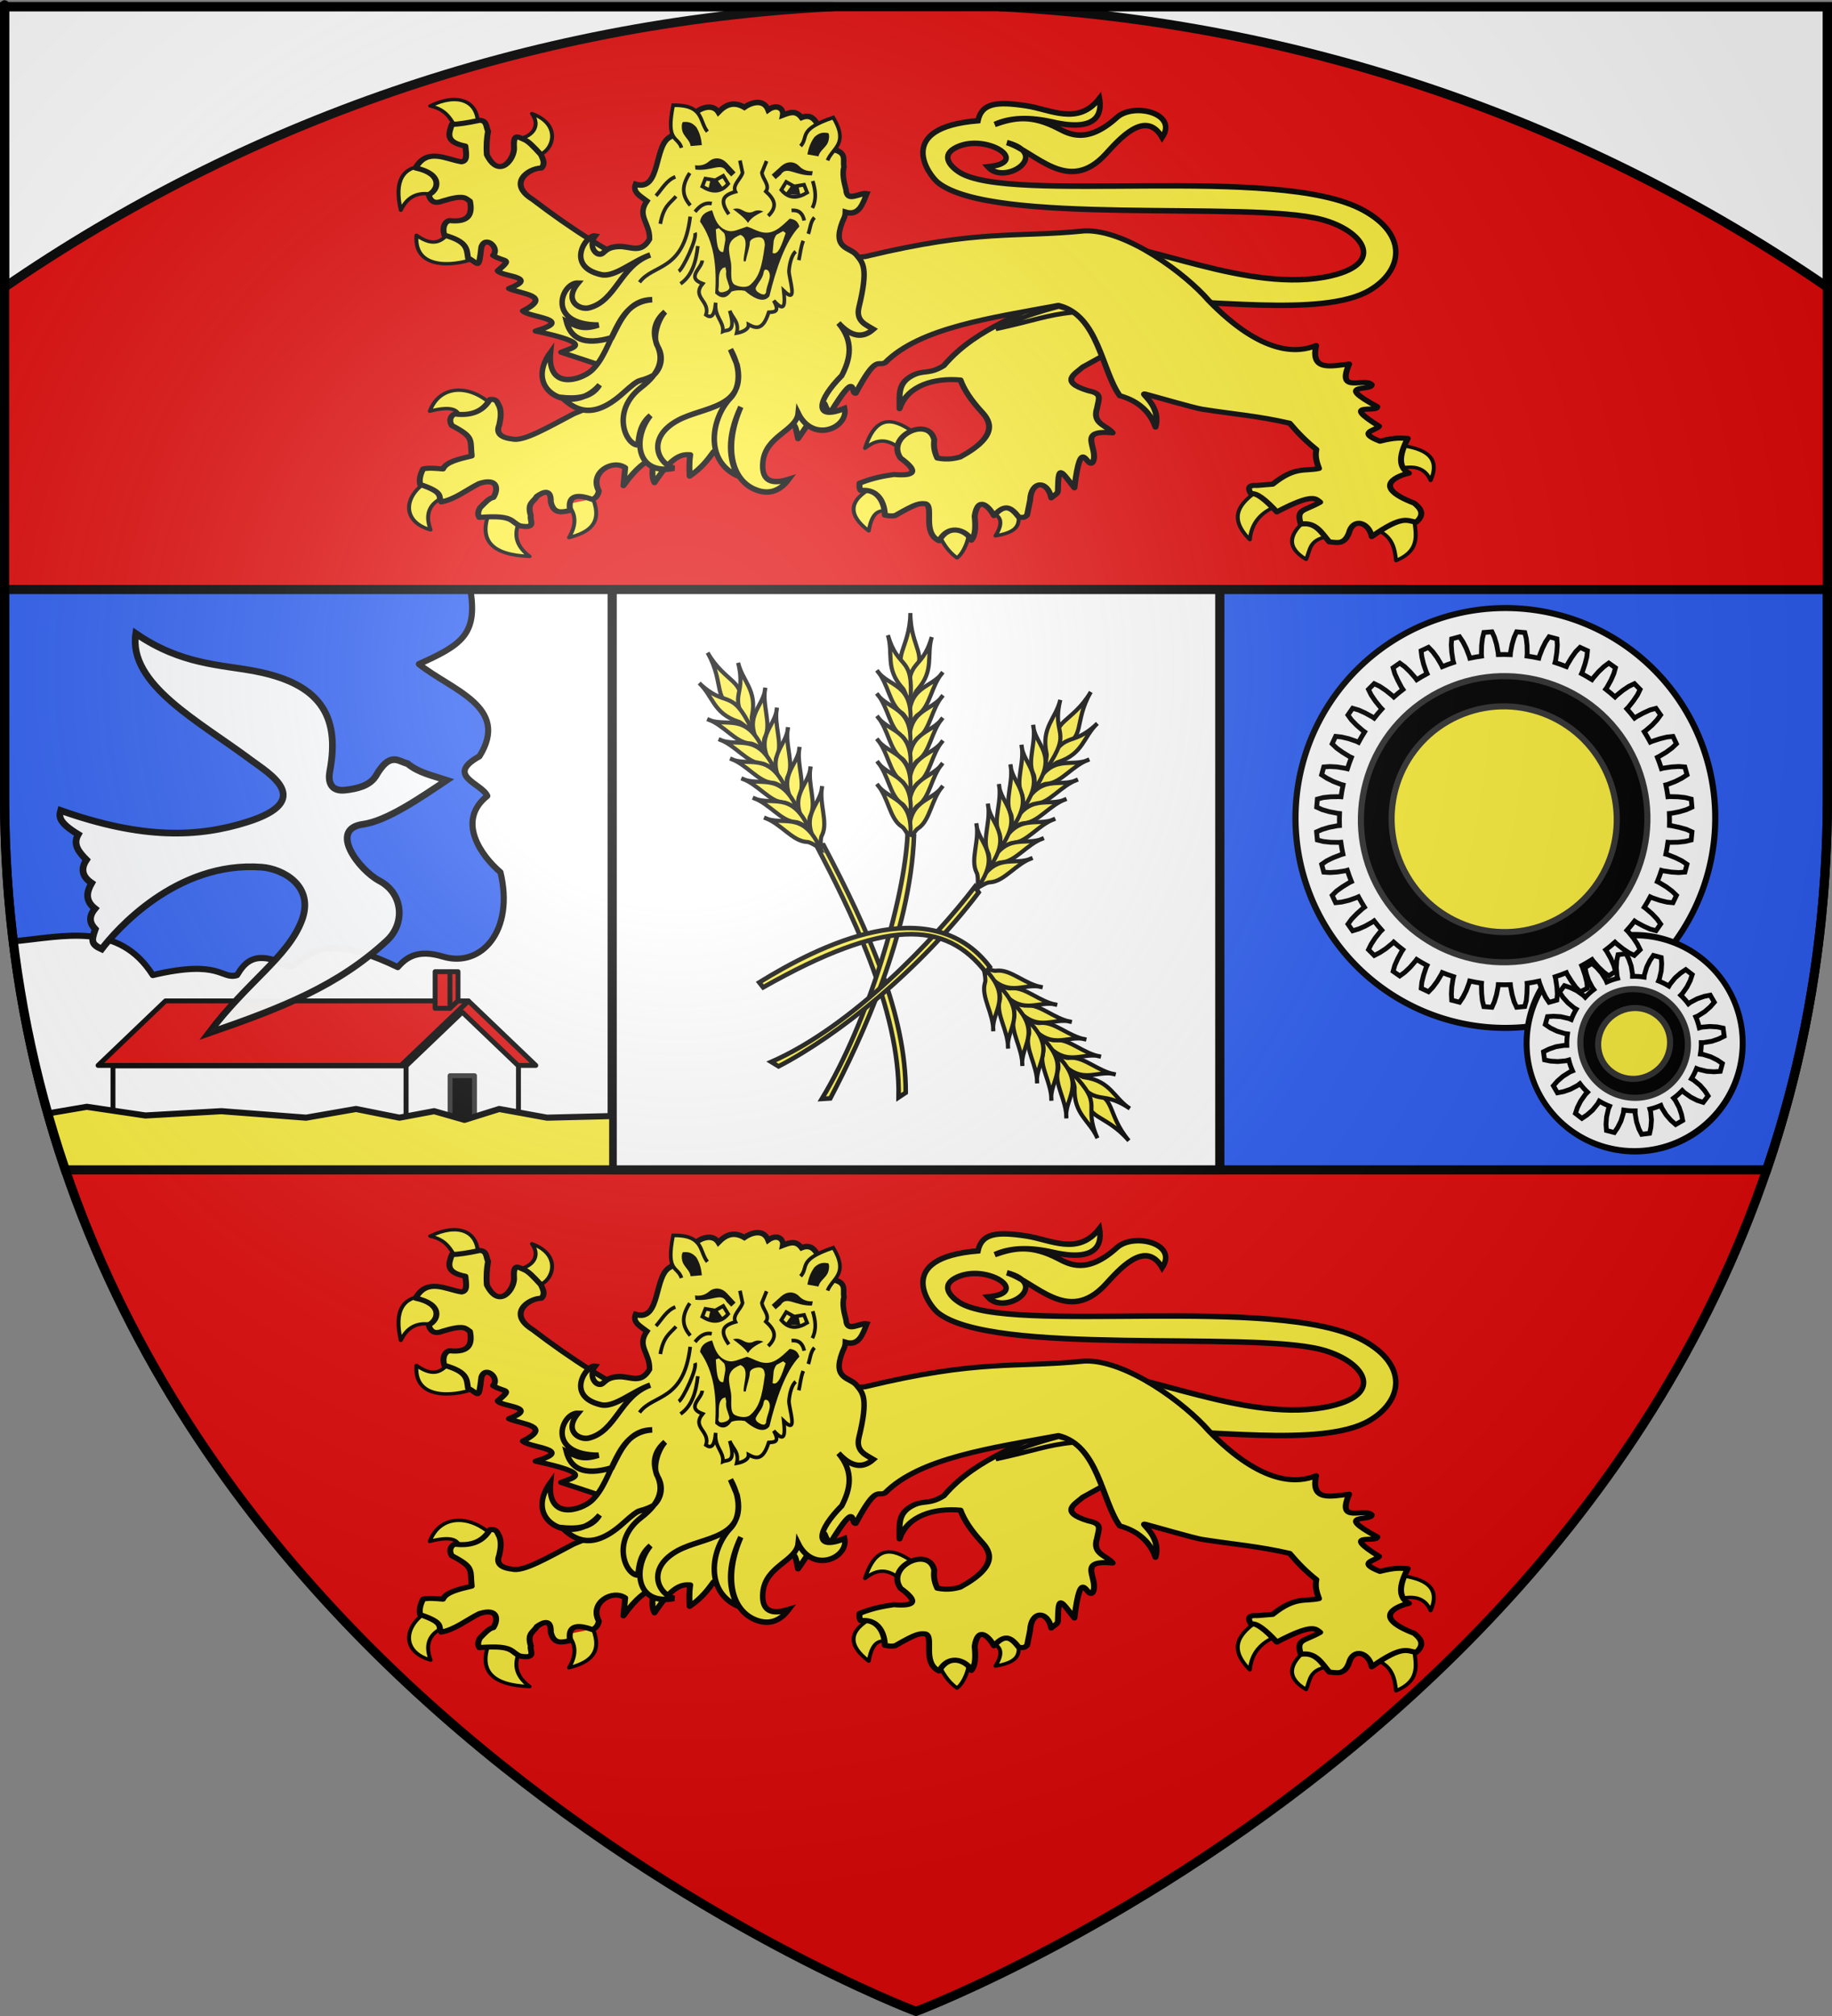
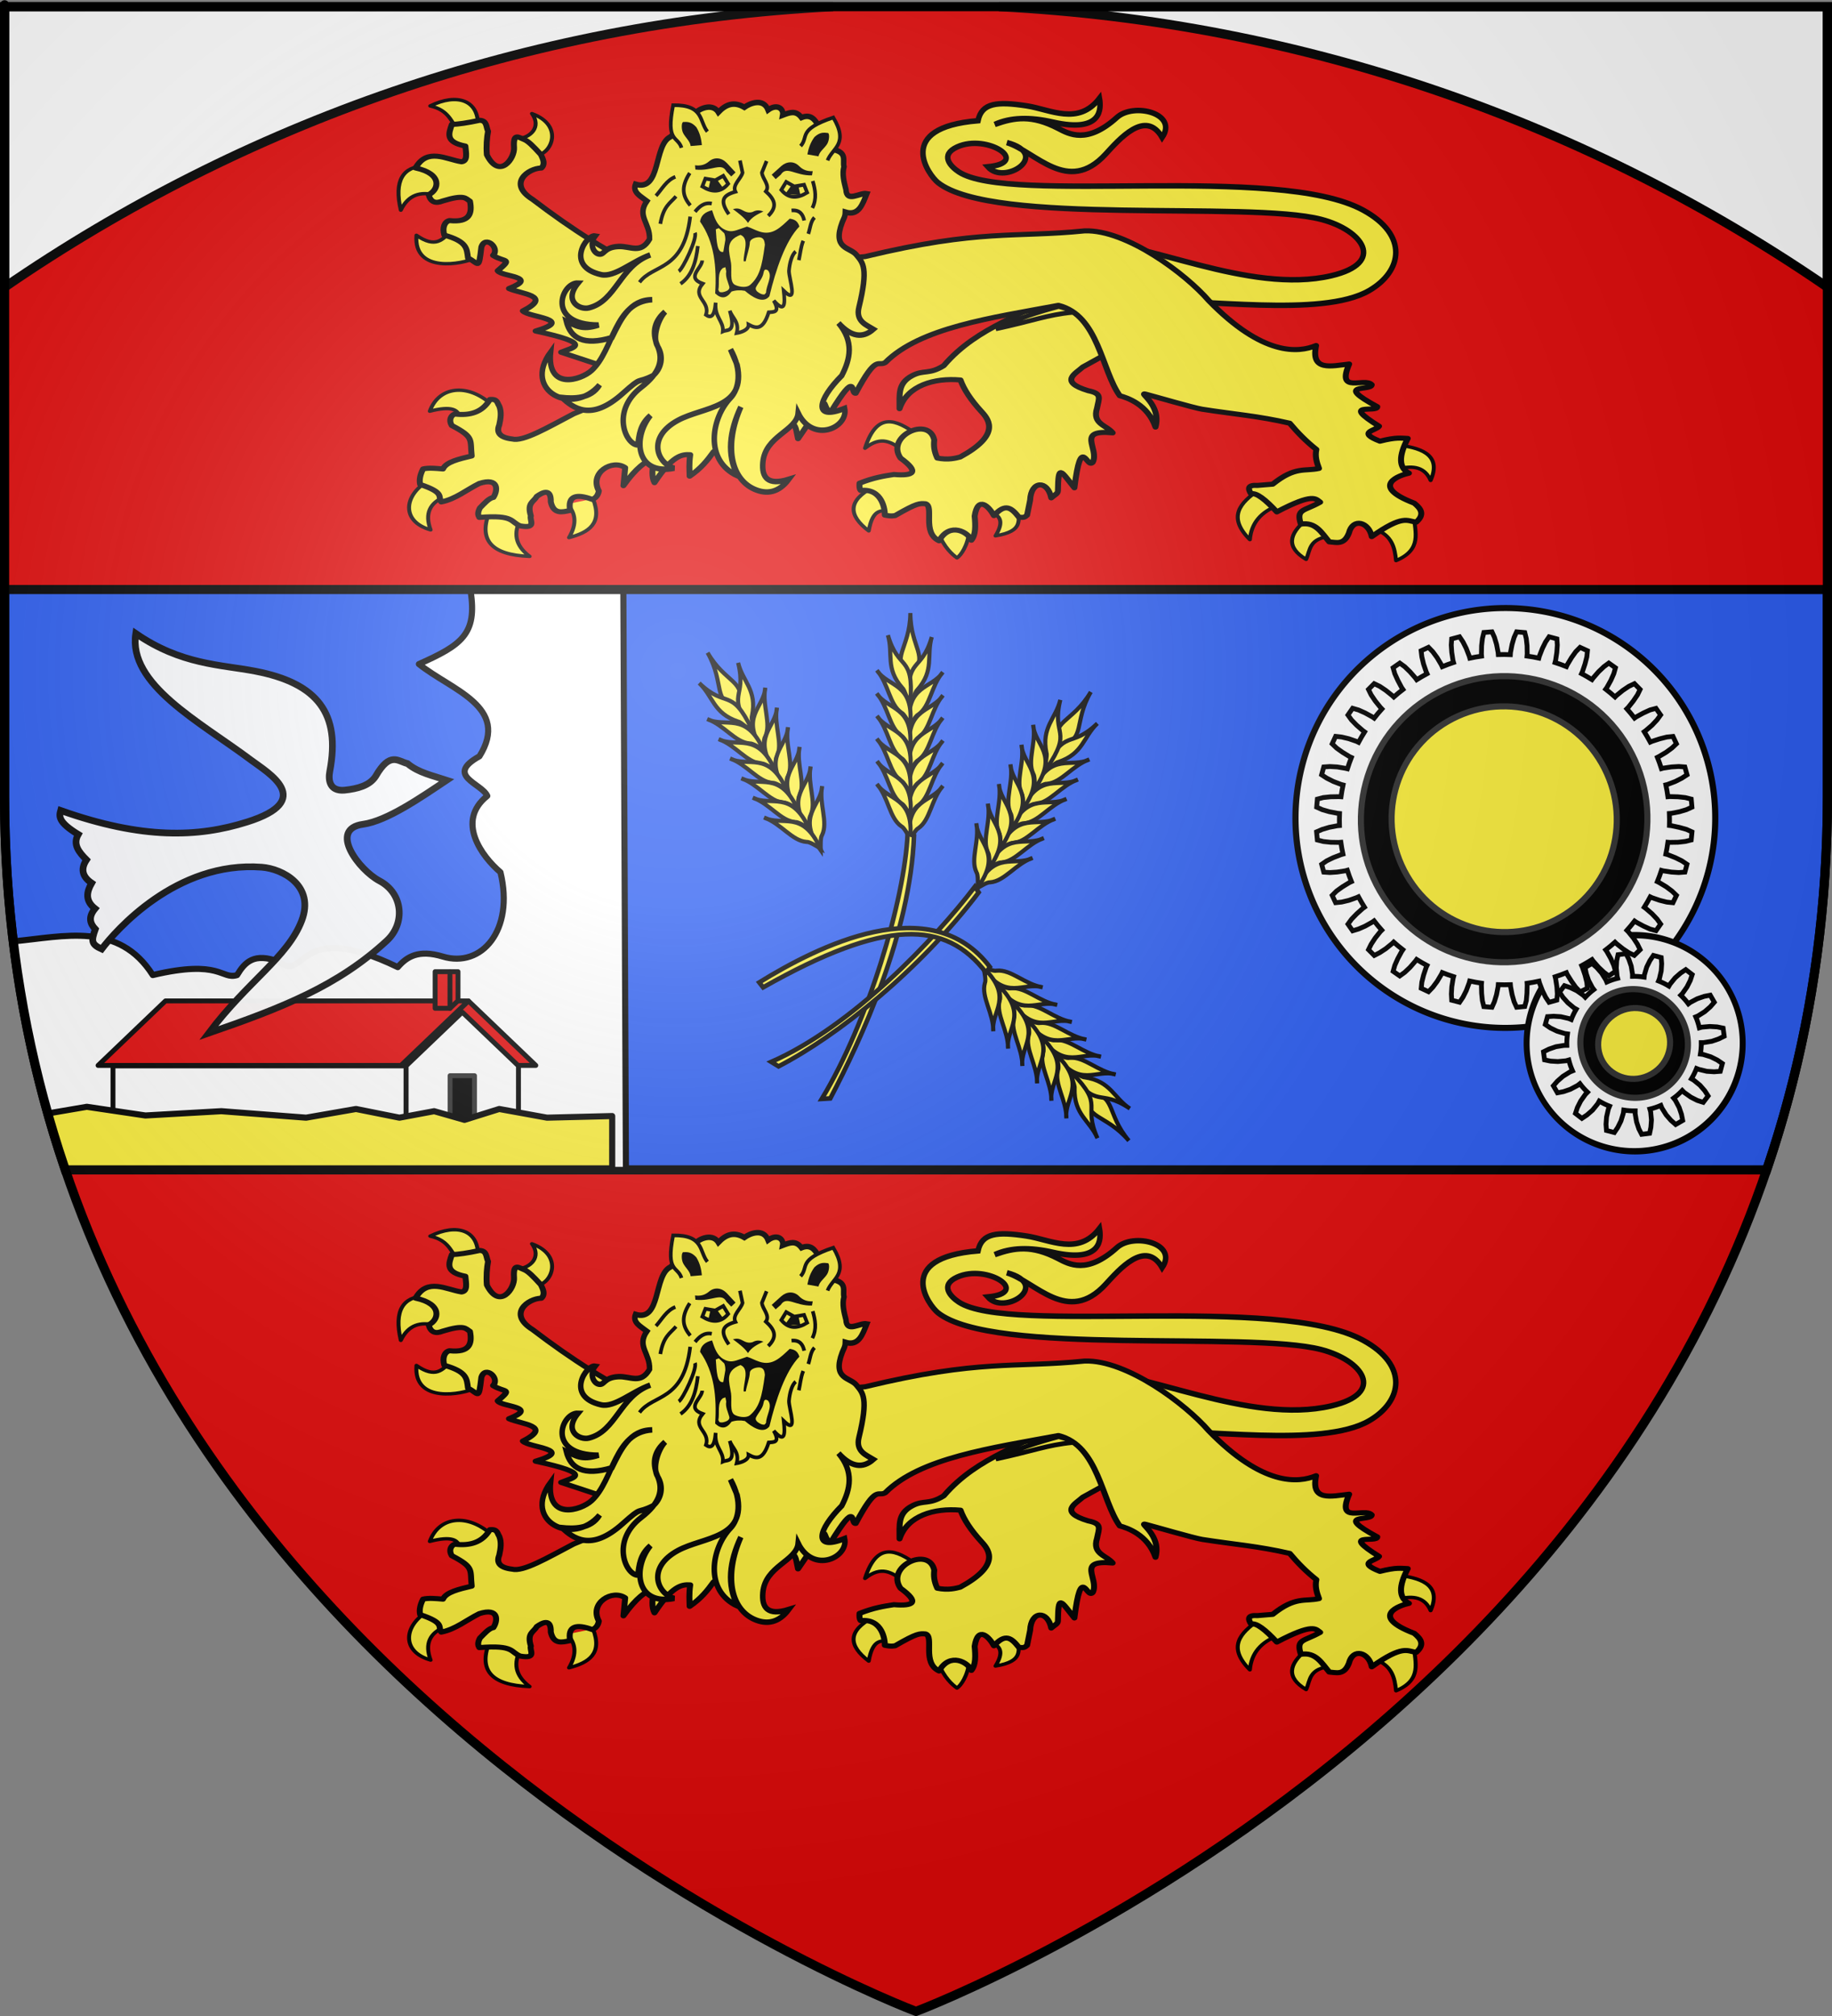
<svg xmlns="http://www.w3.org/2000/svg" xmlns:ns1="http://sodipodi.sourceforge.net/DTD/sodipodi-0.dtd" xmlns:ns2="http://www.inkscape.org/namespaces/inkscape" xmlns:xlink="http://www.w3.org/1999/xlink" height="660" width="600" version="1.0" id="svg2" ns1:version="0.32" ns2:version="0.46" ns1:docname="Blason_ville_fr_Démouville_(Calvados).svg" ns1:docbase="D:\Mes documents\Renaud-Notre Lapin" ns2:export-filename="/Users/olivier/Desktop/Blason Rouge/Blason_Vide_3D.png" ns2:export-xdpi="144" ns2:export-ydpi="144" ns2:output_extension="org.inkscape.output.svg.inkscape">
  <rect width="100%" height="100%" fill="#808080" stroke="none" />
  <ns1:namedview ns2:window-height="975" ns2:window-width="1280" ns2:pageshadow="2" ns2:pageopacity="0.0" guidetolerance="10.0" gridtolerance="10.0" objecttolerance="10.0" borderopacity="1.0" bordercolor="#666666" pagecolor="#ffffff" id="base" showgrid="false" height="660px" ns2:zoom="1.1590904" ns2:cx="300.00013" ns2:cy="330.00014" ns2:window-x="-4" ns2:window-y="-4" ns2:current-layer="layer3" ns2:object-nodes="true" ns2:snap-global="true" />
  <desc id="desc4">Flag of Canton of Valais (Wallis)</desc>
  <defs id="defs6">
    <linearGradient id="linearGradient2893">
      <stop style="stop-color:white;stop-opacity:0.314;" offset="0" id="stop2895" />
      <stop id="stop2897" offset="0.19" style="stop-color:white;stop-opacity:0.251;" />
      <stop style="stop-color:#6b6b6b;stop-opacity:0.125;" offset="0.6" id="stop2901" />
      <stop style="stop-color:black;stop-opacity:0.125;" offset="1" id="stop2899" />
    </linearGradient>
    <radialGradient ns2:collect="always" xlink:href="#linearGradient2893" id="radialGradient3163" gradientUnits="userSpaceOnUse" gradientTransform="matrix(1.353,0,0,1.349,-77.629,-85.747)" cx="221.445" cy="226.331" fx="221.445" fy="226.331" r="300" />
    <g id="s-4">
      <g id="c-6">
        <path transform="matrix(0.951,0.309,-0.309,0.951,0,-1)" d="M 0,0 L 0,1 L 0.5,1 L 0,0 z" id="t-0" />
        <use height="540" width="810" y="0" x="0" id="use2144-7" transform="scale(-1,1)" xlink:href="#t-0" />
      </g>
      <g id="a-1">
        <use height="540" width="810" y="0" x="0" id="use2147-7" transform="matrix(0.309,0.951,-0.951,0.309,0,0)" xlink:href="#c-6" />
        <use height="540" width="810" y="0" x="0" id="use2149-7" transform="matrix(-0.809,0.588,-0.588,-0.809,0,0)" xlink:href="#c-6" />
      </g>
      <use height="540" width="810" y="0" x="0" id="use2151-7" transform="scale(-1,1)" xlink:href="#a-1" />
    </g>
    <g id="f">
      <rect id="rect1964" style="fill:#28166f" y="-30" x="-50" height="60" width="100" />
      <g id="g1966" style="fill:#ffffff" transform="translate(0,-20)">
        <path id="path1968" d="M -1.212,27.818 C -1.212,22.175 -2.091,20.471 -4.542,13.98 C -5.709,10.888 -5.024,7.103 -2.858,3.601 C -2.082,2.346 -1.114,1.214 0,0 C 1.114,1.214 2.082,2.346 2.858,3.601 C 5.024,7.103 5.709,10.888 4.542,13.98 C 2.091,20.471 1.212,22.175 1.212,27.818 L -1.212,27.818 z" />
        <path id="rwi" d="M 2.922,27.672 C 2.922,21.721 5.239,17.829 8.501,16.66 C 9.949,16.141 11.808,16.387 13.519,18.107 C 15.638,20.236 16.255,26.1 10.036,27.228 C 10.694,26.272 10.655,24.147 9.322,23.441 C 8.331,22.916 7.209,23.188 6.646,23.564 C 5.822,24.116 4.917,25.67 4.967,27.672 L 2.922,27.672 z" />
        <path id="path1971" d="M 1.777,30.183 C 1.79,32.191 2.795,33.518 4.516,34.257 C 4.295,34.955 3.257,36.378 1.831,36.281 C 1.55,37.787 1.282,38.632 0,40 C -1.282,38.632 -1.55,37.787 -1.831,36.281 C -3.257,36.378 -4.295,34.955 -4.516,34.257 C -2.795,33.518 -1.79,32.191 -1.777,30.183 L 1.777,30.183 z" />
        <use xlink:href="#rwi" height="400" width="800" y="0" x="0" id="use1973" transform="scale(-1,1)" />
        <rect id="rect1975" y="27.331" x="-7.923" height="3.218" width="15.846" />
      </g>
    </g>
    <g id="s">
      <g id="c">
        <path transform="matrix(0.951,0.309,-0.309,0.951,0,-1)" d="M 0,0 L 0,1 L 0.5,1 L 0,0 z" id="t" />
        <use height="540" width="810" y="0" x="0" id="use2144" transform="scale(-1,1)" xlink:href="#t" />
      </g>
      <g id="a">
        <use height="540" width="810" y="0" x="0" id="use2147" transform="matrix(0.309,0.951,-0.951,0.309,0,0)" xlink:href="#c" />
        <use height="540" width="810" y="0" x="0" id="use2149" transform="matrix(-0.809,0.588,-0.588,-0.809,0,0)" xlink:href="#c" />
      </g>
      <use height="540" width="810" y="0" x="0" id="use2151" transform="scale(-1,1)" xlink:href="#a" />
    </g>
    <radialGradient ns2:collect="always" xlink:href="#linearGradient2893" id="radialGradient18959" gradientUnits="userSpaceOnUse" gradientTransform="matrix(1.353,0,0,1.349,-77.629,-85.747)" cx="221.445" cy="226.331" fx="221.445" fy="226.331" r="300" />
    <radialGradient ns2:collect="always" xlink:href="#linearGradient2893" id="radialGradient19008" gradientUnits="userSpaceOnUse" gradientTransform="matrix(1.353,0,0,1.349,-77.629,-85.747)" cx="221.445" cy="226.331" fx="221.445" fy="226.331" r="300" />
  </defs>
  <g ns2:groupmode="layer" id="layer3" ns2:label="Fond écu" style="display:inline">
    <path id="path2855" style="fill:#e20909;fill-opacity:1;fill-rule:evenodd;stroke:none;stroke-width:1px;stroke-linecap:butt;stroke-linejoin:miter;stroke-opacity:1" d="M 300,658.5 C 300,658.5 598.5,546.18 598.5,260.728 C 598.5,-24.723 598.5,2.176 598.5,2.176 L 1.5,2.176 L 1.5,260.728 C 1.5,546.18 300,658.5 300,658.5 z" ns1:nodetypes="cccccc" />
    <path style="fill:#2b5df2;fill-opacity:1;fill-rule:evenodd;stroke:#000000;stroke-width:3;stroke-linecap:butt;stroke-linejoin:miter;stroke-opacity:1.0;stroke-miterlimit:4;stroke-dasharray:none" d="M 1.5,193 L 1.5,260.719 C 1.5,305.694 8.921,346.383 21.406,383 L 578.594,383 C 591.079,346.383 598.5,305.694 598.5,260.719 C 598.5,185.949 598.5,231.004 598.5,193 L 1.5,193 z" id="path4584" ns1:nodetypes="ccccscc" />
    <g id="g3157" ns2:label="Meubles" transform="translate(369.49,288.588)" />
    <path style="opacity:1;fill:#ffffff;fill-opacity:1;stroke:#000000;stroke-width:2;stroke-linecap:round;stroke-linejoin:round;stroke-miterlimit:4;stroke-dasharray:none;stroke-opacity:1" d="M 154.125,193.5 C 156.352,207.669 151.125,211.171 137.188,217.406 C 147.866,225.966 167.173,231.322 157.031,247.594 C 145.571,253.961 157.757,256.411 159.594,260.562 C 149.239,268.824 157.782,280.347 163.906,285.562 C 168.517,304.581 157.716,316.997 145,313.156 C 137.059,310.757 133.234,313.221 130.281,316.625 C 96.753,300.426 100.627,321.692 91.438,314.906 C 83.209,311.681 80.14,315.058 77.656,319.219 C 72.441,320.849 72.447,313.927 50.031,319.219 C 38.849,301.66 21.108,306.606 4.344,308.188 C 7.582,334.807 13.47,359.725 21.406,383 L 205,383 L 204.156,193.5 L 154.125,193.5 z" id="path5247" ns1:nodetypes="cccccsccccccccc" />
-     <rect style="opacity:1;fill:#ffffff;fill-opacity:1;stroke:#000000;stroke-width:3;stroke-linecap:round;stroke-linejoin:round;stroke-miterlimit:4;stroke-dasharray:none;stroke-opacity:1.0" id="rect4588" width="199" height="190" x="200.5" y="193" />
    <path style="fill:#ffffff;fill-opacity:1;fill-rule:evenodd;stroke:#000000;stroke-width:3;stroke-linecap:butt;stroke-linejoin:miter;stroke-opacity:1;stroke-miterlimit:4;stroke-dasharray:none" d="M 1.5 2.188 L 1.5 94.031 C 79.446 40.479 172.454 7.282 272.844 2.188 L 1.5 2.188 z M 327.156 2.188 C 427.546 7.282 520.554 40.479 598.5 94.031 C 598.5 85.611 598.5 2.188 598.5 2.188 L 327.156 2.188 z " id="path4597" />
    <g id="g11678" transform="translate(-354.378,557.354)" />
    <g id="g2649" transform="translate(-354.378,557.354)" />
    <g id="g13072" ns2:label="Meubles" style="display:inline" transform="translate(378.51,127.761)" />
  </g>
  <g ns2:groupmode="layer" id="layer4" ns2:label="Meubles">
    <g style="display:inline" transform="matrix(0.8,0,0,0.8,-405.215,-623.672)" ns2:label="Meubles" id="g4954">
      <g transform="matrix(0.691,0,0,0.589,619.999,717)" style="fill:#fcef3c;fill-opacity:1;stroke:#000000;stroke-width:2.351;stroke-linecap:round;stroke-linejoin:round;stroke-miterlimit:4;stroke-dasharray:none;stroke-opacity:1;display:inline" id="g31344">
        <g style="fill:#fcef3c;fill-opacity:1;stroke:#000000;stroke-width:2.351;stroke-linecap:round;stroke-linejoin:round;stroke-miterlimit:4;stroke-dasharray:none;stroke-opacity:1" id="g31346">
          <g style="fill:#fcef3c;fill-opacity:1;stroke:#000000;stroke-width:2.351;stroke-linecap:round;stroke-linejoin:round;stroke-miterlimit:4;stroke-dasharray:none;stroke-opacity:1" id="g31348">
            <path ns2:connector-curvature="0" d="M 370.348,418.672 C 369.591,418.263 381.143,411.228 378.938,408.118 C 366.772,397.728 355.26,391.918 348.26,417.69 C 358.246,408.397 364.168,414.01 370.348,418.672 z" style="fill:#fcef3c;fill-opacity:1;fill-rule:nonzero;stroke:#000000;stroke-width:2.351;stroke-linecap:round;stroke-linejoin:round;marker:none;stroke-miterlimit:4;stroke-dasharray:none;stroke-dashoffset:0;stroke-opacity:1;visibility:visible;display:inline;overflow:visible" id="path31350" />
            <path ns2:connector-curvature="0" d="M 363.967,461.867 C 365.595,463.772 361.501,436.469 353.168,444.687 C 337.818,454.143 338.347,464.355 350.469,475.12 C 352.823,459.118 358.425,460.652 363.967,461.867 L 363.967,461.867 z" style="fill:#fcef3c;fill-opacity:1;fill-rule:nonzero;stroke:#000000;stroke-width:2.351;stroke-linecap:round;stroke-linejoin:round;marker:none;stroke-miterlimit:4;stroke-dasharray:none;stroke-dashoffset:0;stroke-opacity:1;visibility:visible;display:inline;overflow:visible" id="path31352" />
            <path ns2:connector-curvature="0" d="M 410.107,474.874 C 411.322,472.072 405.755,469.789 400.337,469.501 C 394.918,469.213 389.648,470.921 391.455,476.101 C 395.331,486.876 399.876,491.412 402.744,493.863 C 404.942,492.269 409.177,485.491 410.107,474.874 z" style="fill:#fcef3c;fill-opacity:1;fill-rule:nonzero;stroke:#000000;stroke-width:2.351;stroke-linecap:round;stroke-linejoin:round;marker:none;stroke-miterlimit:4;stroke-dasharray:none;stroke-dashoffset:0;stroke-opacity:1;visibility:visible;display:inline;overflow:visible" id="path31354" />
            <path ns2:connector-curvature="0" d="M 439.313,460.149 C 439.963,453.139 419.274,459.9 423.606,462.357 C 427.937,464.815 430.931,468.343 425.569,478.556 C 442.868,475.246 438.663,467.158 439.313,460.149 z" style="fill:#fcef3c;fill-opacity:1;fill-rule:nonzero;stroke:#000000;stroke-width:2.351;stroke-linecap:round;stroke-linejoin:round;marker:none;stroke-miterlimit:4;stroke-dasharray:none;stroke-dashoffset:0;stroke-opacity:1;visibility:visible;display:inline;overflow:visible" id="path31356" />
          </g>
          <path ns2:connector-curvature="0" ns1:nodetypes="ccccscccccccccccccccccccccsccccccccc" d="M 492.857,341.648 L 469.4,298.791 L 462.971,309.148 C 444.558,325.064 415.411,332.131 394.906,360.324 C 386.07,366.737 383.185,363 376.306,367.21 C 367.39,372.665 368.814,380.526 368.714,390.218 C 373.286,374.042 389.359,368.634 404.841,370.275 C 406.797,376.663 410.793,384.006 417.5,392.541 C 422.262,398.59 427.944,408.949 404.643,423.791 C 402.038,424.575 397.485,426.047 391.071,424.505 C 389.071,419.495 388.923,415.597 389.286,412.005 C 386.233,395.072 360.284,409.338 369.286,424.505 C 380.704,434.289 377.23,437.082 365.357,435.934 C 359.356,437.016 353.327,438.131 345,442.005 C 344.897,444.013 344.88,445.934 345.714,447.005 C 358.689,445.482 360.094,460.756 360,464.148 C 361.743,464.548 363.407,465.026 366.071,464.505 C 379.303,455.515 380.645,455.996 384.137,456.281 C 389.373,458.182 381.808,476.264 392.143,482.005 C 398.662,468.449 409.687,476.361 411.265,481.598 C 413.916,477.734 413.758,471.464 413.214,464.862 C 415.127,450.204 421.793,458.328 424.643,464.505 C 431.353,455.703 434.929,458.916 439.409,465.576 C 442.602,466.032 442.943,465.544 444.286,464.148 L 446.071,453.791 C 446.647,439.893 456.457,439.874 458.592,452.169 C 460.299,450.322 462.52,449.275 462.546,447.361 C 462.805,428.611 463.941,432.999 472.316,445.179 C 476.364,406.872 479.589,432.75 483.214,427.362 C 487.191,417.795 472.97,404.547 495,407.005 C 491.462,401.678 482.689,400.932 485.714,389.862 C 486.849,382.788 488.973,379.746 480.471,377.719 C 462.763,371.414 473.138,365.755 477.257,361.291 L 492.624,351.311 L 492.857,341.648 L 492.857,341.648 z" style="fill:#fcef3c;fill-opacity:1;fill-rule:nonzero;stroke:#000000;stroke-width:3.527;stroke-linecap:round;stroke-linejoin:round;marker:none;stroke-miterlimit:4;stroke-dasharray:none;stroke-dashoffset:0;stroke-opacity:1;visibility:visible;display:inline;overflow:visible" id="path31358" />
        </g>
      </g>
      <g transform="matrix(0.688,6.0207945e-2,-5.1342141e-2,0.587,642.585,705.365)" style="fill:#fcef3c;fill-opacity:1;stroke:#000000;stroke-width:2.351;stroke-linecap:round;stroke-linejoin:round;stroke-miterlimit:4;stroke-dasharray:none;stroke-opacity:1;display:inline" id="g31360">
        <g style="fill:#fcef3c;fill-opacity:1;stroke:#000000;stroke-width:2.351;stroke-linecap:round;stroke-linejoin:round;stroke-miterlimit:4;stroke-dasharray:none;stroke-opacity:1" id="g31362">
          <path ns2:connector-curvature="0" d="M 101.78,203.343 C 102.808,206.164 99.974,206.677 90.562,208.587 C 85.861,202.647 83.903,194.629 72.616,192.879 C 87.845,182.065 100.862,186.073 101.78,203.343 z" style="fill:#fcef3c;fill-opacity:1;fill-rule:nonzero;stroke:#000000;stroke-width:2.351;stroke-linecap:round;stroke-linejoin:round;marker:none;stroke-miterlimit:4;stroke-dasharray:none;stroke-dashoffset:0;stroke-opacity:1;visibility:visible;display:inline;overflow:visible" id="path31364" />
          <path ns2:connector-curvature="0" d="M 137.93,220.613 C 137.964,226.799 126.315,213.598 125.785,210.329 C 133.422,208.926 139.586,200.666 133.088,192.007 C 152.514,198.092 147.004,218.586 137.93,220.613 L 137.93,220.613 z" style="fill:#fcef3c;fill-opacity:1;fill-rule:nonzero;stroke:#000000;stroke-width:2.351;stroke-linecap:round;stroke-linejoin:round;marker:none;stroke-miterlimit:4;stroke-dasharray:none;stroke-dashoffset:0;stroke-opacity:1;visibility:visible;display:inline;overflow:visible" id="path31366" />
          <path ns2:connector-curvature="0" d="M 80.254,254.236 C 89.166,255.981 85.051,232.608 72.401,234.602 C 59.75,236.595 54.954,246.443 60.62,266.753 C 64.306,255.433 71.343,252.491 80.254,254.236 L 80.254,254.236 z" style="fill:#fcef3c;fill-opacity:1;fill-rule:nonzero;stroke:#000000;stroke-width:2.351;stroke-linecap:round;stroke-linejoin:round;marker:none;stroke-miterlimit:4;stroke-dasharray:none;stroke-dashoffset:0;stroke-opacity:1;visibility:visible;display:inline;overflow:visible" id="path31368" />
          <path ns2:connector-curvature="0" d="M 106.76,295.468 C 106.304,282.981 91.677,270.748 90.808,279.269 C 86.697,284.145 83.401,291.358 71.174,283.196 C 71.377,310.097 100.284,300.154 106.76,295.468 L 106.76,295.468 z" style="fill:#fcef3c;fill-opacity:1;fill-rule:nonzero;stroke:#000000;stroke-width:2.351;stroke-linecap:round;stroke-linejoin:round;marker:none;stroke-miterlimit:4;stroke-dasharray:none;stroke-dashoffset:0;stroke-opacity:1;visibility:visible;display:inline;overflow:visible" id="path31370" />
        </g>
        <path ns2:connector-curvature="0" d="M 201.273,362.933 L 217.94,304.597 L 207.586,292.727 C 186.454,284.174 163.058,269.963 137.886,251.311 C 122.017,241.865 133.83,229.965 141.421,229.088 C 143.568,226.275 142.286,223.227 140.411,219.744 C 135.261,214.183 132.264,211.252 129.805,210.4 C 126.722,209.417 122.824,205.914 124.249,216.461 C 125.348,223.921 117.356,239.973 108.591,223.279 C 107.752,217.558 107.682,211.343 108.086,206.864 C 106.634,204.108 107.017,199.516 102.53,199.793 C 95.392,202.362 90.14,203.79 86.368,204.339 C 84.894,211.026 83.311,216.964 95.459,218.481 C 96.184,223.239 97.727,228.699 93.944,229.593 C 84.795,228.897 72.983,221.674 67.175,236.664 C 83.614,238.987 82.124,250.372 76.267,254.342 C 77.782,259.224 80.644,260.403 84.853,257.877 C 97.647,251.806 98.181,254.679 101.015,256.362 C 103.106,264.832 101.862,271.237 89.904,271.009 C 87.062,272.056 85.897,276.389 87.631,281.363 C 101.36,284.493 101.499,289.055 102.783,295.758 C 109.382,298.74 109.715,304.148 110.107,287.424 C 111.815,278.589 121.331,286.95 117.43,292.475 C 124.88,296.826 129.37,292.767 120.966,302.829 C 123.388,306.672 146.113,304.18 128.542,314.446 C 136.366,317.562 154.932,316.65 137.886,329.093 C 141.757,333.224 169.623,331.489 146.472,342.225 C 182.511,347.531 169.228,351.343 162.635,355.357 L 186.373,361.923 L 201.273,362.933 L 201.273,362.933 z" style="fill:#fcef3c;fill-opacity:1;fill-rule:nonzero;stroke:#000000;stroke-width:3.527;stroke-linecap:round;stroke-linejoin:round;marker:none;stroke-miterlimit:4;stroke-dasharray:none;stroke-dashoffset:0;stroke-opacity:1;visibility:visible;display:inline;overflow:visible" id="path31372" />
      </g>
      <path style="opacity:1;fill:#fcef3c;fill-opacity:1;stroke:#000000;stroke-width:2.25;stroke-miterlimit:4;stroke-dasharray:none;stroke-opacity:1;display:inline" d="M 950.909,878.704 C 974.029,877.318 1017.719,900.364 1051.579,892.419 C 1074.128,887.129 1064.361,873.77 1047.389,869.37 C 1017.398,861.596 912.969,872.161 890.525,854.322 C 886.795,851.357 872.378,831.806 906.907,828.987 C 908.431,821.622 914.827,821.095 926.718,822.892 C 936.599,824.385 947.89,831.146 956.624,819.844 C 957.331,823.84 957.955,834.191 937.576,829.559 C 928.152,827.398 920.141,827.593 913.765,830.511 C 921.933,827.596 928.914,826.536 939.671,832.106 C 944.16,834.431 951.527,838.732 963.784,827.643 C 970.578,821.496 988.986,825.887 982.292,835.845 C 975.499,824.038 964.652,836.666 959.1,842.702 C 943.653,859.498 930.529,841.566 918.717,837.94 C 937.035,842.772 917.909,855.73 910.907,847.846 C 928.883,846.075 910.617,834.144 898.384,839.713 C 891.171,842.996 895.599,847.662 899.036,849.931 C 919.518,863.457 1029.456,846.463 1064.532,865.561 C 1083.231,875.742 1080.754,890.556 1067.009,898.515 C 1047.397,909.87 997.334,901.314 977.577,903.277 L 950.909,878.704 z" id="path4689" ns1:nodetypes="cssscscccsscsccsssscc" />
      <g style="fill:#fcef3c;fill-opacity:1;stroke:#000000;stroke-width:2.351;stroke-miterlimit:4;stroke-dasharray:none;stroke-opacity:1;display:inline" transform="matrix(0.691,0,0,0.589,625.999,723)" id="g31374">
        <g style="fill:#fcef3c;fill-opacity:1;stroke:#000000;stroke-width:2.351;stroke-linecap:round;stroke-linejoin:round;stroke-miterlimit:4;stroke-dasharray:none;stroke-opacity:1" id="g31376">
          <path ns2:connector-curvature="0" d="M 80.5,430.37 C 66.432,440.166 64.512,458.293 82.218,464.239 C 78.561,452.822 81.787,445.389 90.562,441.169" style="fill:#fcef3c;fill-opacity:1;fill-rule:nonzero;stroke:#000000;stroke-width:2.351;stroke-linecap:round;stroke-linejoin:round;marker:none;stroke-miterlimit:4;stroke-dasharray:none;stroke-dashoffset:0;stroke-opacity:1;visibility:visible;display:inline;overflow:visible" id="path31378" />
          <path ns2:connector-curvature="0" d="M 117.314,450.986 C 110.243,470.949 117.841,481.663 140.875,482.646 C 131.929,474.771 131.356,466.058 135.475,456.876" style="fill:#fcef3c;fill-opacity:1;fill-rule:nonzero;stroke:#000000;stroke-width:2.351;stroke-linecap:round;stroke-linejoin:round;marker:none;stroke-miterlimit:4;stroke-dasharray:none;stroke-dashoffset:0;stroke-opacity:1;visibility:visible;display:inline;overflow:visible" id="path31380" />
          <path ns2:connector-curvature="0" d="M 178.425,442.601 C 184.205,459.786 175.927,466.036 164.19,469.598 C 169.218,459.684 167.979,452.276 163.208,446.282" style="fill:#fcef3c;fill-opacity:1;fill-rule:nonzero;stroke:#000000;stroke-width:2.351;stroke-linecap:round;stroke-linejoin:round;marker:none;stroke-miterlimit:4;stroke-dasharray:none;stroke-dashoffset:0;stroke-opacity:1;visibility:visible;display:inline;overflow:visible" id="path31382" />
          <path ns1:nodetypes="ccc" ns2:connector-curvature="0" d="M 118.541,377.358 C 104.26,362.085 87.173,364.33 81.727,381.776 C 94.886,377.811 98.591,380.812 99.398,385.948" style="fill:#fcef3c;fill-opacity:1;fill-rule:nonzero;stroke:#000000;stroke-width:2.351;stroke-linecap:round;stroke-linejoin:round;marker:none;stroke-miterlimit:4;stroke-dasharray:none;stroke-dashoffset:0;stroke-opacity:1;visibility:visible;display:inline;overflow:visible" id="path31384" />
        </g>
        <g style="fill:#fcef3c;fill-opacity:1;stroke:#000000;stroke-width:2.351;stroke-linecap:round;stroke-linejoin:round;stroke-miterlimit:4;stroke-dasharray:none;stroke-opacity:1" id="g31386">
          <path ns2:connector-curvature="0" d="M 572.974,436.46 C 561.772,445.358 554.11,455.239 567.594,470.995 C 568.472,459.282 574.296,451.528 584.428,447.219" style="fill:#fcef3c;fill-opacity:1;fill-rule:nonzero;stroke:#000000;stroke-width:2.351;stroke-linecap:round;stroke-linejoin:round;marker:none;stroke-miterlimit:4;stroke-dasharray:none;stroke-dashoffset:0;stroke-opacity:1;visibility:visible;display:inline;overflow:visible" id="path31388" />
          <path ns2:connector-curvature="0" d="M 600.915,457.285 C 590.762,467.059 588.886,476.316 600.915,484.704 C 603.501,478.169 602.33,469.899 616.186,468.565" style="fill:#fcef3c;fill-opacity:1;fill-rule:nonzero;stroke:#000000;stroke-width:2.351;stroke-linecap:round;stroke-linejoin:round;marker:none;stroke-miterlimit:4;stroke-dasharray:none;stroke-dashoffset:0;stroke-opacity:1;visibility:visible;display:inline;overflow:visible" id="path31390" />
          <path ns2:connector-curvature="0" d="M 641.871,463.879 C 651.737,467.942 653.442,476.495 654.192,485.572 C 669.848,477.84 665.372,465.754 664.778,454.508" style="fill:#fcef3c;fill-opacity:1;fill-rule:nonzero;stroke:#000000;stroke-width:2.351;stroke-linecap:round;stroke-linejoin:round;marker:none;stroke-miterlimit:4;stroke-dasharray:none;stroke-dashoffset:0;stroke-opacity:1;visibility:visible;display:inline;overflow:visible" id="path31392" />
          <path ns2:connector-curvature="0" d="M 656.101,421.708 C 664.547,419.3 671.302,420.734 674.67,429.865 C 680.845,413.376 671.085,407.626 656.101,405.395" style="fill:#fcef3c;fill-opacity:1;fill-rule:nonzero;stroke:#000000;stroke-width:2.351;stroke-linecap:round;stroke-linejoin:round;marker:none;stroke-miterlimit:4;stroke-dasharray:none;stroke-dashoffset:0;stroke-opacity:1;visibility:visible;display:inline;overflow:visible" id="path31394" />
        </g>
        <path ns2:connector-curvature="0" ns1:nodetypes="ccccccccsscccccccccccccccccccccccccccssccccccccccccccccccccccccccccccccccccc" d="M 282.012,397.293 C 299.218,381.222 298.422,394.051 299.882,400.883 C 321.119,364.744 312.206,377.384 319.145,382.661 C 335.403,351.637 330.706,369.957 334.069,369.299 C 346.636,341.658 347.052,351.107 351.597,347.953 C 372.21,323.656 414.388,316.913 454.161,308.212 C 477.879,315.126 479.725,353.494 490.519,371.024 C 494.971,372.446 507.07,377.094 511.672,392.809 C 515.361,377.092 501.105,368.509 505.821,369.919 C 510.536,371.329 534.489,379.508 539.287,380.393 C 558.486,383.934 572.296,385.011 591.196,390.124 C 595.841,396.611 600.959,402.782 606.989,408.346 C 606.081,413.028 607.175,417.309 608.55,421.535 C 600.101,423.74 594.596,419.813 581.131,432.468 L 572.106,433.336 C 566.231,432.866 566.35,435.569 568.289,439.236 C 571.378,438.147 576.774,443.116 583.56,451.731 C 605.453,438.22 606.536,442.775 609.245,444.963 C 599.685,451.397 594.801,449.413 597.791,460.235 C 606.66,458.477 610.158,466.388 614.624,472.556 C 618.853,472.886 623.347,474.982 626.252,466.482 C 628.625,455.404 638.175,458.913 639.788,468.912 C 658.418,453.424 660.71,458.088 666.167,458.847 C 671.442,453.314 668.814,449.362 664.952,445.657 C 637.678,433.448 656.873,426.044 661.828,424.832 C 655.669,421.059 655.725,412.812 661.134,400.71 C 657.144,400.535 654.367,399.708 644.647,402.619 C 630.563,396.219 642.445,395.287 644.127,392.206 C 620.546,375.021 643.16,383.034 643.085,378.67 C 616.789,361.968 639.637,367.975 639.788,363.398 C 635.702,357.94 618.562,370.261 626.425,348.994 C 615.938,350.32 603.514,354.396 606.815,336.152 C 596.324,341.208 575.42,343.755 543.188,304.892 C 529.825,286.67 494.75,255.601 469.78,256.474 C 428.293,261.41 407.779,255.052 339.623,274.349 L 231.679,285.13 L 205.821,287.387 C 206.382,335.375 194.773,366.199 178.868,377.812 C 178.083,378.385 167.75,383.106 166.937,383.607 C 151.085,393.373 137.05,403.098 130.504,401.079 C 123.062,400.043 121.061,396.559 122.868,391.361 C 123.734,386.791 124.287,382.284 122.868,378.171 C 121.638,376.202 121.953,373.073 117.315,373.659 C 112.881,382.533 105.544,385.017 96.49,383.725 C 94.234,384.715 92.807,387.998 94.754,391.708 C 108.253,399.965 105.456,401.392 106.555,412.88 C 98.922,414.981 91.307,417.092 89.548,421.904 C 85.352,421.51 81.051,420.96 77.747,421.904 C 76.096,425.705 75.352,429.325 76.012,432.664 C 90.806,438.485 86.368,441.1 88.507,444.812 C 96.837,442.962 103.569,436.316 111.067,431.969 C 122.806,427.575 122.053,436.906 119.397,441.688 C 116.736,442.164 114.075,445.858 111.414,448.977 C 109.808,452.666 110.41,454.146 111.067,455.571 C 132.101,453.586 129.401,458.852 135.363,461.472 C 145.49,463.546 140.615,457.437 141.611,454.53 C 139.136,445.297 143.392,444.814 145.082,440.994 C 148.237,438.358 153.672,434.715 153.412,444.812 C 155.103,453.463 160.02,451.975 164.865,450.712 C 163.345,440.524 168.479,438.932 178.055,443.076 C 179.926,442.107 181.385,440.45 181.873,437.176 C 176.099,424.393 189.987,414.859 197.491,421.014 L 196.45,433.509 C 203.839,421.234 210.228,415.757 214.846,414.42 C 213.339,421.811 213.116,427.734 214.846,431.427 C 225.398,412.715 230.924,411.595 236.018,411.99 C 235.219,418.674 235.609,422.383 235.671,426.915 C 242.455,421.537 246.301,415.74 249.901,409.908 C 257.639,404.517 258.524,410.669 257.537,419.973 C 259.621,420.392 262.485,417.745 267.256,412.337 C 272.726,400.766 276.59,400.461 281.486,402.272 C 281.981,395.174 284.213,384.606 281.139,381.447 C 282.358,379.914 286.422,382.364 289.816,383.876 C 290.854,377.348 289.649,368.127 288.428,358.886 C 292.083,358.933 294.067,360.651 296.411,362.01 C 295.496,353.332 294.521,344.874 292.246,341.185" style="fill:#fcef3c;fill-opacity:1;fill-rule:nonzero;stroke:#000000;stroke-width:3.527;stroke-linecap:round;stroke-linejoin:round;marker:none;stroke-miterlimit:4;stroke-dasharray:none;stroke-dashoffset:0;stroke-opacity:1;visibility:visible;display:inline;overflow:visible" id="path31396" />
      </g>
      <path ns2:connector-curvature="0" ns1:nodetypes="cccc" id="path31398" d="M 945.795,907.392 C 943.519,905.857 944.721,906.416 939.949,905.021 C 932.252,907.041 922.497,910.119 914.207,914.159 C 929.01,911.037 935.137,908.402 945.795,907.392 z" style="fill:#fcef3c;fill-opacity:1;fill-rule:evenodd;stroke:#000000;stroke-width:1.914;stroke-linecap:butt;stroke-linejoin:miter;stroke-miterlimit:4;stroke-dasharray:none;stroke-opacity:1;display:inline" />
      <g transform="matrix(0.996,-8.7155743e-2,8.7155743e-2,0.996,-462.075,65.327)" id="g4755" style="display:inline">
        <path ns1:nodetypes="cscccccscccscscsscccsccsccscscccccsssccccccccccccccccsscsc" id="path4691" d="M 1158.969,923.296 C 1146.238,926.685 1143.408,940.93 1132.03,942.692 C 1128.255,943.277 1121.803,939.047 1128.528,932.186 C 1121.633,931.259 1113.832,948.114 1135.39,950.029 C 1128.217,951.725 1125.837,949.245 1122.332,947.272 C 1123.483,954.422 1128.544,958.063 1140.381,955.623 C 1144.764,948.38 1148.974,940.85 1158.161,941.615 C 1142.429,941.232 1140.846,960.669 1130.953,968.284 C 1126.209,971.936 1111.871,974.947 1114.853,959.349 C 1101.774,974.202 1121.609,986.417 1133.647,974.48 C 1129.691,979.987 1122.347,979.125 1117.753,978.252 C 1122.078,982.852 1128.666,989.386 1142.806,978.79 C 1151.854,972.011 1148.332,975.562 1155.838,972.592 C 1159.52,969.918 1160.914,965.162 1158.69,960.773 C 1156.83,957.103 1159.83,949.799 1163.01,947.003 C 1158.713,950.09 1156.596,954.399 1158.7,960.741 C 1160.625,966.545 1158.634,971.791 1150.618,976.905 C 1137.223,985.451 1142.136,999.812 1147.116,1000.341 C 1147.996,996.226 1148.699,992.073 1153.312,988.758 C 1145.16,997.298 1145.215,1012.851 1161.124,1011.117 C 1154.22,1008.434 1151.026,997.5 1164.357,991.721 C 1175.219,987.013 1192.863,989.366 1190.488,971.248 L 1188.333,964.646 C 1192.538,973.866 1190.243,981.291 1186.598,984.468 C 1178.22,991.771 1173.431,1008.982 1186.716,1016.505 C 1182.956,1007.461 1184.927,998.08 1190.488,988.488 C 1182.264,1003.591 1183.836,1017.299 1192.912,1022.431 C 1198.061,1025.343 1203.043,1024.671 1207.459,1019.737 C 1198.494,1021.679 1196.445,1017.877 1197.492,1011.925 C 1199.402,1001.064 1212.304,1000.363 1213.655,993.068 C 1218.694,1006.152 1233.728,1000.702 1232.782,992.799 C 1219.245,996.811 1222.046,988.387 1232.782,979.329 C 1236.886,972.8 1239.013,965.941 1233.321,957.778 C 1237.99,963.944 1242.659,964.989 1247.329,961.55 C 1244.717,959.594 1240.308,957.749 1242.21,952.121 C 1247.577,936.24 1245.436,934.097 1243.018,930.57 C 1240.719,927.215 1233.294,927.455 1238.439,916.831 C 1239.118,915.429 1239.851,914.695 1240.055,912.79 C 1245.402,914.952 1247.328,910.275 1249.484,906.056 C 1246.698,905.25 1240.874,909.141 1241.133,903.631 C 1240.584,900.397 1240.071,897.168 1241.133,894.202 C 1240.741,891.662 1243.017,888.721 1237.631,886.929 L 1231.974,876.153 C 1231.008,874.276 1229.618,871.404 1225.556,872.675 C 1223.506,869.358 1220.839,870.225 1217.965,871.035 C 1218.705,868.316 1215.97,866.087 1212.212,868.381 C 1210.717,863.297 1205.148,864.936 1202.61,866.455 C 1198.382,863.472 1194.972,864.787 1191.835,867.533 C 1189.565,862.931 1182.522,865.86 1181.598,868.072 L 1171.361,875.884 C 1164.228,878.558 1165.695,898.001 1155.467,893.933 C 1153.9,897.135 1157.166,899.047 1159.508,901.207 C 1154.72,907.002 1160.049,910.182 1159.239,916.831 C 1155.104,922.733 1151.203,918.907 1146.308,918.717 C 1139.965,918.47 1140.432,922.08 1137.718,920.975 C 1135.766,920.18 1134.534,916.448 1137.149,913.598 C 1133.649,912.632 1123.683,924.871 1138.193,929.562 C 1143.569,931.3 1151.409,925.218 1158.969,923.296 z" style="opacity:1;fill:#fcef3c;fill-opacity:1;stroke:#000000;stroke-width:2.25;stroke-miterlimit:4;stroke-dasharray:none;stroke-opacity:1" />
        <path ns1:nodetypes="ccc" id="path4693" d="M 1175.533,880.719 C 1174.431,875.685 1169.259,878.052 1173.64,863.051 C 1186.298,863.985 1183.642,870.562 1186.68,875.04" style="opacity:1;fill:#fcef3c;fill-opacity:1;stroke:#000000;stroke-width:1.5;stroke-miterlimit:4;stroke-dasharray:none;stroke-opacity:1" />
        <path style="opacity:1;fill:#fcef3c;fill-opacity:1;stroke:#000000;stroke-width:1.5;stroke-miterlimit:4;stroke-dasharray:none;stroke-opacity:1" d="M 1224.175,884.261 C 1227.984,880.79 1223.348,877.494 1238.53,873.787 C 1244.049,885.217 1237.026,886.205 1234.667,891.075" id="path4695" ns1:nodetypes="ccc" />
        <path ns1:nodetypes="ccccccccccccc" id="path4697" d="M 1179.95,927.414 C 1179.615,930.569 1172.565,933.724 1179.319,936.879 C 1174.187,942.083 1181.945,944.189 1179.529,949.709 C 1181.27,951.126 1182.885,951.15 1183.946,945.082 C 1182.857,950.99 1186.647,952.935 1185.839,957.071 C 1187.938,956.353 1191.195,958.207 1189.415,948.868 C 1190.121,951.974 1193.041,953.671 1191.437,958.247 C 1193.292,958.1 1196.536,957.38 1196.566,955.178 C 1199.379,957.002 1202.204,958.296 1205.242,950.908 C 1207.411,950.935 1209.972,951.41 1207.714,946.344 C 1211.878,951.953 1212.256,948.143 1212.131,942.691 C 1217.678,949.121 1214.69,938.152 1214.981,934.769 C 1215.499,931.542 1216.781,928.171 1218.42,927.079" style="opacity:1;fill:#fcef3c;fill-opacity:1;stroke:#000000;stroke-width:1.5;stroke-miterlimit:4;stroke-dasharray:none;stroke-opacity:1" />
        <path ns1:nodetypes="cccc" id="path4699" d="M 1208.48,911.578 C 1212.929,907.953 1211.485,904.885 1208.394,901.532 C 1210.473,899.179 1207.403,896.276 1207.449,893.719 L 1209.767,889.169" style="opacity:1;fill:none;fill-opacity:1;stroke:#000000;stroke-width:1.5;stroke-miterlimit:4;stroke-dasharray:none;stroke-opacity:1" />
        <path ns1:nodetypes="cc" id="path4701" d="M 1178.001,891.315 C 1173.342,897.264 1174.705,901.076 1177.056,904.537" style="opacity:1;fill:none;fill-opacity:1;stroke:#000000;stroke-width:1.5;stroke-miterlimit:4;stroke-dasharray:none;stroke-opacity:1" />
        <path ns1:nodetypes="cc" id="path4703" d="M 1171.561,900.33 C 1168.969,902.915 1166.132,903.708 1164.178,910.977" style="opacity:1;fill:none;fill-opacity:1;stroke:#000000;stroke-width:1.5;stroke-miterlimit:4;stroke-dasharray:none;stroke-opacity:1" />
        <path ns1:nodetypes="cc" id="path4705" d="M 1171.991,892.346 C 1168.229,893.433 1166.138,896.858 1163.405,899.386" style="opacity:1;fill:none;fill-opacity:1;stroke:#000000;stroke-width:1.5;stroke-miterlimit:4;stroke-dasharray:none;stroke-opacity:1" />
        <path ns1:nodetypes="cc" id="path4707" d="M 1176.627,909.088 C 1172.035,931.317 1159.715,927.008 1153.617,934.072" style="opacity:1;fill:none;fill-opacity:1;stroke:#000000;stroke-width:1.5;stroke-miterlimit:4;stroke-dasharray:none;stroke-opacity:1" />
        <path ns1:nodetypes="cc" id="path4709" d="M 1178.001,915.87 C 1178.76,918.278 1171.889,930.007 1170.016,930.981" style="opacity:1;fill:none;fill-opacity:1;stroke:#000000;stroke-width:1.5;stroke-miterlimit:4;stroke-dasharray:none;stroke-opacity:1" />
        <path ns1:nodetypes="cc" id="path4711" d="M 1170.274,936.133 C 1175.206,933.332 1177.396,927.807 1178.687,921.365" style="opacity:1;fill:none;fill-opacity:1;stroke:#000000;stroke-width:1.5;stroke-miterlimit:4;stroke-dasharray:none;stroke-opacity:1" />
        <path ns1:nodetypes="cc" id="path4713" d="M 1227.883,898.957 C 1228.596,902.62 1228.987,906.283 1226.767,909.946" style="opacity:1;fill:none;fill-opacity:1;stroke:#000000;stroke-width:1.5;stroke-miterlimit:4;stroke-dasharray:none;stroke-opacity:1" />
        <path ns1:nodetypes="cc" id="path4715" d="M 1227.282,913.896 C 1225.483,915.465 1225.178,918.156 1224.191,920.335" style="opacity:1;fill:none;fill-opacity:1;stroke:#000000;stroke-width:1.5;stroke-miterlimit:4;stroke-dasharray:none;stroke-opacity:1" />
        <path ns1:nodetypes="cc" id="path4717" d="M 1221.873,922.997 C 1220.593,925.572 1220.213,928.148 1219.383,930.724" style="opacity:1;fill:none;fill-opacity:1;stroke:#000000;stroke-width:1.5;stroke-miterlimit:4;stroke-dasharray:none;stroke-opacity:1" />
        <path ns1:nodetypes="cc" id="path4719" d="M 1178.773,907.285 C 1180.614,905.442 1182.704,903.67 1185.899,904.537" style="opacity:1;fill:none;fill-opacity:1;stroke:#000000;stroke-width:1.5;stroke-miterlimit:4;stroke-dasharray:none;stroke-opacity:1" />
        <path ns1:nodetypes="cc" id="path4721" d="M 1218.181,910.204 C 1221.471,910.164 1222.664,912.058 1222.989,914.754" style="opacity:1;fill:none;fill-opacity:1;stroke:#000000;stroke-width:1.5;stroke-miterlimit:4;stroke-dasharray:none;stroke-opacity:1" />
        <path style="opacity:1;fill:none;fill-opacity:1;stroke:#000000;stroke-width:1.5;stroke-miterlimit:4;stroke-dasharray:none;stroke-opacity:1" d="M 1192.47,909.497 C 1189.016,903.468 1190.855,901.545 1195.962,900.567 C 1194.813,897.644 1198.715,895.486 1199.546,893.068 L 1198.924,887.999" id="path4723" ns1:nodetypes="cccc" />
        <path ns1:nodetypes="cccccc" id="path4725" d="M 1182.637,897.24 L 1184.182,894.149 L 1188.132,895.179 L 1191.566,893.634 L 1193.283,897.068 C 1189.866,900.512 1186.293,899.932 1182.637,897.24 z" style="opacity:1;fill:none;fill-opacity:1;stroke:#000000;stroke-width:1.5;stroke-miterlimit:4;stroke-dasharray:none;stroke-opacity:1" />
        <path id="path4727" d="M 1184.968,898.773 L 1186.153,895.021 L 1188.918,895.021 L 1191.287,898.97 L 1184.968,898.773 z" style="opacity:1;fill:#000000;fill-opacity:1;stroke:none;stroke-width:1.5;stroke-miterlimit:4;stroke-dasharray:none;stroke-opacity:1" />
        <path style="opacity:1;fill:none;fill-opacity:1;stroke:#000000;stroke-width:1.5;stroke-miterlimit:4;stroke-dasharray:none;stroke-opacity:1" d="M 1225.192,903.476 L 1224.207,900.164 L 1220.139,900.493 L 1217.025,898.375 L 1214.737,901.459 C 1217.505,905.444 1221.124,905.493 1225.192,903.476 z" id="path4729" ns1:nodetypes="cccccc" />
        <path style="opacity:1;fill:#000000;fill-opacity:1;stroke:none;stroke-width:1.5;stroke-miterlimit:4;stroke-dasharray:none;stroke-opacity:1" d="M 1222.356,904.255 L 1221.841,900.355 L 1219.118,899.875 L 1216.099,903.353 L 1222.356,904.255 z" id="path4731" />
        <path ns1:nodetypes="cccccc" id="path4733" d="M 1194.313,907.542 C 1196.492,909.501 1198.72,911.441 1199.98,913.724 C 1201.583,911.541 1204.121,910.56 1206.677,909.603 C 1205.455,909.084 1204.248,908.54 1202.212,909.431 C 1200.583,909.799 1199.398,909.157 1198.263,908.401 C 1196.381,907.126 1195.518,907.476 1194.313,907.542 z" style="opacity:1;fill:#000000;fill-opacity:1;stroke:none;stroke-width:1.5;stroke-miterlimit:4;stroke-dasharray:none;stroke-opacity:1" />
        <path ns1:nodetypes="csscscccccccc" id="path4735" d="M 1185.784,907.282 C 1186.461,910.393 1187.224,913.492 1189.683,915.256 C 1192.276,917.116 1194.071,916.568 1196.889,915.847 L 1199.429,915.197 C 1201.117,915.856 1202.481,916.864 1204.391,917.678 C 1209.498,919.854 1213.001,916.758 1217.15,913.484 C 1218.754,913.899 1220.291,914.449 1220.812,917.028 C 1214.622,922.348 1209.626,933.811 1206.104,944.377 C 1203.122,947.554 1198.675,943.724 1196.299,941.306 C 1194.468,940.792 1192.637,940.697 1190.805,941.128 C 1188.492,943.882 1186.329,943.807 1184.072,941.306 C 1185.704,930.506 1185.572,920.239 1180.468,911.476 C 1181.017,909.018 1182.874,907.693 1185.784,907.282 z" style="opacity:1;fill:#000000;fill-opacity:1;stroke:none;stroke-width:1.5;stroke-miterlimit:4;stroke-dasharray:none;stroke-opacity:1" />
        <path ns1:nodetypes="ccccccsc" id="path4737" d="M 1180.423,888.338 L 1180.423,890.093 C 1187.209,891.463 1191.353,887.883 1193.037,892.014 L 1194.791,894.186 L 1196.712,892.682 L 1193.454,888.505 C 1191.546,886.141 1188.677,885.557 1186.27,887.252 C 1184.592,888.435 1182.815,888.863 1180.423,888.338 z" style="opacity:1;fill:#000000;fill-opacity:1;stroke:none;stroke-width:1.5;stroke-miterlimit:4;stroke-dasharray:none;stroke-opacity:1" />
        <path style="opacity:1;fill:#000000;fill-opacity:1;stroke:none;stroke-width:1.5;stroke-miterlimit:4;stroke-dasharray:none;stroke-opacity:1" d="M 1228.224,894.935 L 1227.77,896.629 C 1220.859,896.196 1217.784,891.666 1215.088,895.22 L 1212.832,896.864 L 1211.365,894.914 L 1215.593,891.723 C 1218.048,889.933 1220.97,890.112 1222.857,892.372 C 1224.172,893.948 1225.777,894.822 1228.224,894.935 z" id="path4739" ns1:nodetypes="ccccccsc" />
        <path ns1:nodetypes="cssscccccc" id="path4741" d="M 1196.497,918.331 C 1189.723,920.231 1191.349,924.794 1191.624,929.515 C 1191.799,932.526 1190.235,937.177 1192.475,938.527 C 1194.458,939.722 1197.237,940.077 1198.553,939.132 C 1202.627,936.205 1204.084,932.224 1206.093,923.206 C 1206.064,921.776 1205.97,920.386 1204.241,920.002 C 1202.472,919.735 1200.365,920.411 1200.064,921.612 C 1199.737,924.139 1198.42,926.496 1197.692,929.29 L 1196.841,929.24 C 1196.933,925.813 1200.231,920.28 1196.497,918.331 z" style="opacity:1;fill:#fcef3c;fill-opacity:1;stroke:none;stroke-width:1.5;stroke-miterlimit:4;stroke-dasharray:none;stroke-opacity:1" />
        <path ns1:nodetypes="cccccc" id="path4743" d="M 1186.617,915.195 L 1187.869,914.795 L 1189.921,917.098 C 1190.229,918.112 1190.211,919.019 1190.122,919.901 L 1188.87,924.658 C 1186.245,924.985 1186.525,919.914 1186.617,915.195 z" style="opacity:1;fill:#fcef3c;fill-opacity:1;stroke:none;stroke-width:1.5;stroke-miterlimit:4;stroke-dasharray:none;stroke-opacity:1" />
-         <path style="opacity:1;fill:#fcef3c;fill-opacity:1;stroke:none;stroke-width:1.5;stroke-miterlimit:4;stroke-dasharray:none;stroke-opacity:1" d="M 1214.981,919.222 L 1214.016,918.33 L 1211.182,919.55 C 1210.474,920.34 1210.108,921.169 1209.815,922.007 L 1208.94,926.846 C 1211.181,928.252 1213.069,923.538 1214.981,919.222 z" id="path4745" ns1:nodetypes="cccccc" />
        <path ns1:nodetypes="cccccccc" id="path4747" d="M 1189.181,930.97 C 1188.99,931.048 1188.154,931.216 1188.154,931.216 C 1185.484,932.903 1186.361,937.048 1185.493,939.983 L 1185.866,940.84 C 1186.811,941.277 1187.879,941.042 1188.975,940.656 C 1190.006,940.159 1190.239,939.515 1190.027,938.789 C 1189.653,936.786 1188.784,934.852 1189.375,932.713 L 1189.181,930.97 z" style="opacity:0.98;fill:#fcef3c;fill-opacity:1;stroke:none;stroke-width:1.5;stroke-miterlimit:4;stroke-dasharray:none;stroke-opacity:1" />
        <path style="opacity:1;fill:#fcef3c;fill-opacity:1;stroke:none;stroke-width:1.5;stroke-miterlimit:4;stroke-dasharray:none;stroke-opacity:1" d="M 1206.428,933.792 C 1208.271,936.356 1205.154,939.77 1204.86,942.817 L 1204.193,943.472 C 1203.153,943.524 1202.251,942.905 1201.379,942.137 C 1200.609,941.29 1200.634,940.605 1201.103,940.012 C 1202.2,938.294 1203.962,936.816 1204.518,934.705 C 1204.862,933.402 1205.298,932.988 1206.428,933.792 z" id="path4749" ns1:nodetypes="cccccsc" />
        <path ns1:nodetypes="ccsccc" id="path4751" d="M 1183.947,880.336 L 1179.324,880.336 C 1179.294,878.302 1177.45,876.664 1176.702,874.718 C 1176.12,873.204 1176.352,870.607 1177.097,870.253 C 1178.907,870.334 1180.483,870.432 1182.321,872.845 C 1183.566,875.342 1183.914,877.76 1183.947,880.336 z" style="opacity:1;fill:#000000;fill-opacity:1;stroke:none;stroke-width:1.5;stroke-miterlimit:4;stroke-dasharray:none;stroke-opacity:1" />
        <path style="opacity:1;fill:#000000;fill-opacity:1;stroke:none;stroke-width:1.5;stroke-miterlimit:4;stroke-dasharray:none;stroke-opacity:1" d="M 1226.642,887.902 L 1231.107,889.099 C 1231.662,887.142 1233.868,886.036 1235.094,884.35 C 1236.048,883.039 1236.496,880.471 1235.869,879.936 C 1234.099,879.545 1232.552,879.232 1230.152,881.087 C 1228.303,883.177 1227.341,885.423 1226.642,887.902 z" id="path4753" ns1:nodetypes="ccsccc" />
      </g>
    </g>
    <use x="0" y="0" xlink:href="#g4954" id="use5081" transform="translate(0,370)" width="600" height="660" />
    <g style="display:inline" id="g5270" transform="matrix(0.8,0,0,0.8,574.121,14.598)">
      <rect y="417.95" x="-671.395" height="24" width="120" id="rect5253" style="opacity:1;fill:#ffffff;fill-opacity:1;stroke:#000000;stroke-width:2;stroke-linecap:round;stroke-linejoin:round;stroke-miterlimit:4;stroke-dasharray:none;stroke-opacity:1" />
      <path style="fill:#e20909;fill-opacity:1;stroke:#000000;stroke-width:2;stroke-linecap:round;stroke-linejoin:round;stroke-miterlimit:4;stroke-opacity:1" d="M -553.5,417.75 L -525.9,391.35 L -498.3,417.75 L -553.5,417.75 L -553.5,417.75 z" id="path5259" ns1:nodetypes="ccccc" />
      <path ns1:nodetypes="cccccc" id="rect5256" d="M -551.395,417.95 L -528.395,395.95 L -505.395,417.95 L -505.395,441.95 L -551.395,441.95 L -551.395,417.95 z" style="opacity:1;fill:#ffffff;fill-opacity:1;stroke:#000000;stroke-width:2;stroke-linecap:round;stroke-linejoin:round;stroke-miterlimit:4;stroke-opacity:1" />
      <path ns1:nodetypes="ccccc" id="path5261" d="M -677.5,417.75 L -649.9,391.35 L -525.9,391.35 L -553.5,417.75 L -677.5,417.75 z" style="fill:#e20909;fill-opacity:1;stroke:#000000;stroke-width:2;stroke-linecap:round;stroke-linejoin:round;stroke-miterlimit:4;stroke-opacity:1" />
      <path ns1:nodetypes="cccccc" id="rect5263" d="M -539.516,379.384 L -530.144,379.384 L -530.144,391.267 L -533.44,394.379 L -539.516,394.379 L -539.516,379.384 z" style="fill:#e20909;fill-opacity:1;stroke:#000000;stroke-width:2;stroke-linecap:round;stroke-linejoin:round;stroke-miterlimit:4;stroke-opacity:1" />
      <path id="path5266" d="M -533.44,394.379 L -533.44,379.552" style="opacity:1;fill:#e20909;fill-opacity:1;stroke:#000000;stroke-width:2;stroke-linecap:round;stroke-linejoin:round;stroke-miterlimit:4;stroke-dasharray:none;stroke-opacity:1" />
      <path style="opacity:1;fill:#000000;fill-opacity:1;stroke:#313131;stroke-width:2;stroke-linecap:round;stroke-linejoin:round;stroke-miterlimit:4;stroke-opacity:1" d="M -533.395,421.95 L -523.395,421.95 L -523.395,441.95 L -533.395,441.95 L -533.395,421.95 z" id="path5268" ns1:nodetypes="ccccc" />
    </g>
    <path style="display:inline;opacity:1;fill:#fcef3c;fill-opacity:1;stroke:#000000;stroke-width:2;stroke-linecap:round;stroke-linejoin:round;stroke-miterlimit:4;stroke-dasharray:none;stroke-opacity:1" d="M 28.438,362.344 L 15.812,364.5 C 17.548,370.599 19.399,376.613 21.406,382.5 L 200.5,382.5 L 200.5,365.375 L 179.156,365.906 L 163.5,363.062 L 152.125,366.625 L 142.188,363.781 L 130.812,365.906 L 116.594,363.062 L 100.25,365.906 L 72.5,363.781 L 47.625,365.188 L 28.438,362.344 z" id="path5279" />
    <g id="g19086">
-       <path style="fill:#fcef3c;fill-opacity:1;fill-rule:evenodd;stroke:#000000;stroke-width:1.5;stroke-linecap:butt;stroke-linejoin:miter;stroke-miterlimit:4;stroke-dasharray:none;stroke-opacity:1" d="M 296.636,357.726 C 296.725,332.318 284.699,305.038 269.741,276.698 L 267.526,277.041 C 277.617,296.423 294.928,330.151 294.305,359.273 L 296.636,357.726 z" id="path8765" ns1:nodetypes="ccccc" />
      <g transform="matrix(0.779,-0.45,0.45,0.779,-585.677,465.782)" id="g13833">
        <path ns1:nodetypes="ccc" id="path8769" d="M 926.949,211.841 C 926.809,225.225 919.064,228.277 926.909,234.655 C 934.282,227.529 926.931,224.873 926.949,211.841 z" style="fill:#fcef3c;fill-opacity:1;fill-rule:evenodd;stroke:#000000;stroke-width:1.5;stroke-linecap:butt;stroke-linejoin:miter;stroke-miterlimit:4;stroke-dasharray:none;stroke-opacity:1;display:inline" />
        <g style="fill:#fcef3c;fill-opacity:1;stroke:#000000;stroke-width:3.301;stroke-miterlimit:4;stroke-dasharray:none;stroke-opacity:1" id="g8771" transform="matrix(-0.338,-0.304,-0.304,0.338,1390.215,537.017)">
          <path style="fill:#fcef3c;fill-opacity:1;fill-rule:evenodd;stroke:#000000;stroke-width:3.301;stroke-linecap:butt;stroke-linejoin:miter;stroke-miterlimit:4;stroke-dasharray:none;stroke-opacity:1;display:inline" d="M 1210.439,152.46 C 1197.194,179.709 1215.893,177.593 1188.216,204.048 C 1187.083,200.671 1191.132,194.461 1190.767,191.706 C 1190.905,170.547 1203.815,166.49 1210.439,152.46 z" id="path8773" ns1:nodetypes="cccc" />
          <path style="fill:#fcef3c;fill-opacity:1;fill-rule:evenodd;stroke:#000000;stroke-width:3.301;stroke-linecap:butt;stroke-linejoin:miter;stroke-miterlimit:4;stroke-dasharray:none;stroke-opacity:1;display:inline" d="M 1185.042,167.54 C 1182.511,183.677 1200.814,194.656 1175.518,217.937 C 1176.428,213.842 1177.93,207.94 1176.979,205.82 C 1174.191,194.476 1184.718,181.959 1185.042,167.54 z" id="path8775" ns1:nodetypes="cccc" />
          <path style="fill:#fcef3c;fill-opacity:1;fill-rule:evenodd;stroke:#000000;stroke-width:3.301;stroke-linecap:butt;stroke-linejoin:miter;stroke-miterlimit:4;stroke-dasharray:none;stroke-opacity:1;display:inline" d="M 1172.578,181.23 C 1170.047,197.368 1188.35,208.347 1163.054,231.627 C 1163.964,227.532 1165.466,221.63 1164.515,219.51 C 1161.727,208.166 1172.254,195.65 1172.578,181.23 z" id="path8777" ns1:nodetypes="cccc" />
          <path style="fill:#fcef3c;fill-opacity:1;fill-rule:evenodd;stroke:#000000;stroke-width:3.301;stroke-linecap:butt;stroke-linejoin:miter;stroke-miterlimit:4;stroke-dasharray:none;stroke-opacity:1;display:inline" d="M 1160.673,194.722 C 1158.142,210.86 1176.446,221.839 1151.149,245.119 C 1152.06,241.024 1153.561,235.122 1152.61,233.002 C 1149.822,221.658 1160.349,209.142 1160.673,194.722 z" id="path8779" ns1:nodetypes="cccc" />
          <path style="fill:#fcef3c;fill-opacity:1;fill-rule:evenodd;stroke:#000000;stroke-width:3.301;stroke-linecap:butt;stroke-linejoin:miter;stroke-miterlimit:4;stroke-dasharray:none;stroke-opacity:1;display:inline" d="M 1148.372,208.214 C 1145.841,224.352 1164.144,235.331 1138.848,258.611 C 1139.758,254.516 1141.259,248.614 1140.309,246.494 C 1137.521,235.15 1148.048,222.634 1148.372,208.214 z" id="path8781" ns1:nodetypes="cccc" />
          <path style="fill:#fcef3c;fill-opacity:1;fill-rule:evenodd;stroke:#000000;stroke-width:3.301;stroke-linecap:butt;stroke-linejoin:miter;stroke-miterlimit:4;stroke-dasharray:none;stroke-opacity:1;display:inline" d="M 1136.467,221.706 C 1133.936,237.844 1152.239,248.823 1126.943,272.103 C 1127.853,268.008 1129.355,262.106 1128.404,259.986 C 1125.616,248.642 1136.143,236.126 1136.467,221.706 z" id="path8783" ns1:nodetypes="cccc" />
          <path style="fill:#fcef3c;fill-opacity:1;fill-rule:evenodd;stroke:#000000;stroke-width:3.301;stroke-linecap:butt;stroke-linejoin:miter;stroke-miterlimit:4;stroke-dasharray:none;stroke-opacity:1;display:inline" d="M 1124.165,235.198 C 1121.634,251.336 1139.938,262.315 1114.641,285.595 C 1115.552,281.5 1117.053,275.599 1116.102,273.478 C 1113.314,262.134 1123.841,249.618 1124.165,235.198 z" id="path8785" ns1:nodetypes="cccc" />
        </g>
        <g transform="matrix(0.338,-0.304,0.304,0.338,463.293,536.328)" id="g8787" style="fill:#fcef3c;fill-opacity:1;stroke:#000000;stroke-width:3.301;stroke-miterlimit:4;stroke-dasharray:none;stroke-opacity:1;display:inline">
          <path style="fill:#fcef3c;fill-opacity:1;fill-rule:evenodd;stroke:#000000;stroke-width:3.301;stroke-linecap:butt;stroke-linejoin:miter;stroke-miterlimit:4;stroke-dasharray:none;stroke-opacity:1;display:inline" d="M 1210.439,152.46 C 1197.194,179.709 1215.893,177.593 1188.216,204.048 C 1187.083,200.671 1191.132,194.461 1190.767,191.706 C 1190.905,170.547 1203.815,166.49 1210.439,152.46 z" id="path8789" ns1:nodetypes="cccc" />
          <path style="fill:#fcef3c;fill-opacity:1;fill-rule:evenodd;stroke:#000000;stroke-width:3.301;stroke-linecap:butt;stroke-linejoin:miter;stroke-miterlimit:4;stroke-dasharray:none;stroke-opacity:1;display:inline" d="M 1185.042,167.54 C 1182.511,183.677 1200.814,194.656 1175.518,217.937 C 1176.428,213.842 1177.93,207.94 1176.979,205.82 C 1174.191,194.476 1184.718,181.959 1185.042,167.54 z" id="path8791" ns1:nodetypes="cccc" />
          <path style="fill:#fcef3c;fill-opacity:1;fill-rule:evenodd;stroke:#000000;stroke-width:3.301;stroke-linecap:butt;stroke-linejoin:miter;stroke-miterlimit:4;stroke-dasharray:none;stroke-opacity:1;display:inline" d="M 1172.578,181.23 C 1170.047,197.368 1188.35,208.347 1163.054,231.627 C 1163.964,227.532 1165.466,221.63 1164.515,219.51 C 1161.727,208.166 1172.254,195.65 1172.578,181.23 z" id="path8793" ns1:nodetypes="cccc" />
          <path style="fill:#fcef3c;fill-opacity:1;fill-rule:evenodd;stroke:#000000;stroke-width:3.301;stroke-linecap:butt;stroke-linejoin:miter;stroke-miterlimit:4;stroke-dasharray:none;stroke-opacity:1;display:inline" d="M 1160.673,194.722 C 1158.142,210.86 1176.446,221.839 1151.149,245.119 C 1152.06,241.024 1153.561,235.122 1152.61,233.002 C 1149.822,221.658 1160.349,209.142 1160.673,194.722 z" id="path8795" ns1:nodetypes="cccc" />
          <path style="fill:#fcef3c;fill-opacity:1;fill-rule:evenodd;stroke:#000000;stroke-width:3.301;stroke-linecap:butt;stroke-linejoin:miter;stroke-miterlimit:4;stroke-dasharray:none;stroke-opacity:1;display:inline" d="M 1148.372,208.214 C 1145.841,224.352 1164.144,235.331 1138.848,258.611 C 1139.758,254.516 1141.259,248.614 1140.309,246.494 C 1137.521,235.15 1148.048,222.634 1148.372,208.214 z" id="path8797" ns1:nodetypes="cccc" />
          <path style="fill:#fcef3c;fill-opacity:1;fill-rule:evenodd;stroke:#000000;stroke-width:3.301;stroke-linecap:butt;stroke-linejoin:miter;stroke-miterlimit:4;stroke-dasharray:none;stroke-opacity:1;display:inline" d="M 1136.467,221.706 C 1133.936,237.844 1152.239,248.823 1126.943,272.103 C 1127.853,268.008 1129.355,262.106 1128.404,259.986 C 1125.616,248.642 1136.143,236.126 1136.467,221.706 z" id="path8799" ns1:nodetypes="cccc" />
          <path style="fill:#fcef3c;fill-opacity:1;fill-rule:evenodd;stroke:#000000;stroke-width:3.301;stroke-linecap:butt;stroke-linejoin:miter;stroke-miterlimit:4;stroke-dasharray:none;stroke-opacity:1;display:inline" d="M 1124.165,235.198 C 1121.634,251.336 1139.938,262.315 1114.641,285.595 C 1115.552,281.5 1117.053,275.599 1116.102,273.478 C 1113.314,262.134 1123.841,249.618 1124.165,235.198 z" id="path8801" ns1:nodetypes="cccc" />
        </g>
      </g>
      <use height="660" width="600" transform="matrix(0.866,0.5,-0.5,0.866,204.303,-100.225)" id="use13852" xlink:href="#g13833" y="0" x="0" />
      <use height="660" width="600" transform="matrix(0.5,0.866,-0.866,0.5,426.425,-80.998)" id="use13854" xlink:href="#g13833" y="0" x="0" />
      <use height="660" width="600" transform="matrix(0.342,-0.94,-0.94,-0.342,491.319,664.359)" id="use13856" xlink:href="#g13833" y="0" x="0" />
      <path ns1:nodetypes="ccccc" id="path13858" d="M 271.934,359.596 C 282.044,340.284 298.137,305.658 299.353,273.636 L 297.263,272.825 C 296.311,294.657 284.243,334.861 269.142,359.77 L 271.934,359.596 z" style="fill:#fcef3c;fill-opacity:1;fill-rule:evenodd;stroke:#000000;stroke-width:1.5;stroke-linecap:butt;stroke-linejoin:miter;stroke-miterlimit:4;stroke-dasharray:none;stroke-opacity:1" />
      <path style="fill:#fcef3c;fill-opacity:1;fill-rule:evenodd;stroke:#000000;stroke-width:1.5;stroke-linecap:butt;stroke-linejoin:miter;stroke-miterlimit:4;stroke-dasharray:none;stroke-opacity:1" d="M 254.986,349.108 C 274.344,339.087 301.166,317.687 320.529,292.153 L 319.282,290.29 C 305.98,307.627 279.256,335.906 252.599,347.649 L 254.986,349.108 z" id="path13860" ns1:nodetypes="ccccc" />
      <path style="fill:#fcef3c;fill-opacity:1;fill-rule:evenodd;stroke:#000000;stroke-width:1.5;stroke-linecap:butt;stroke-linejoin:miter;stroke-miterlimit:4;stroke-dasharray:none;stroke-opacity:1" d="M 248.656,321.621 C 267.844,309.8 304.837,291.042 324.199,316.576 L 322.952,318.439 C 309.651,301.102 289.86,300.695 249.928,323.25 L 248.656,321.621 z" id="path13862" ns1:nodetypes="ccccc" />
    </g>
    <path ns1:nodetypes="cccccccsscsssccccsccssc" id="path12472" d="M 19.871,265.343 C 19.358,267.203 18.936,269.091 25.624,273.171 C 23.741,276.482 25.884,279.013 28.332,281.485 C 26.463,284.305 26.758,286.877 30.018,289.107 C 28.373,291.987 27.798,294.818 31.115,297.47 C 28.807,300.283 29.5,302.365 31.216,304.197 C 29.835,308.048 29.877,309.152 33.311,310.694 C 37.662,304.951 57.647,281.76 85.75,283.906 C 92.524,284.423 103.184,289.942 98.81,301.413 C 94.272,313.318 81.187,321.153 68.345,338.224 C 92.28,329.962 110.605,322.818 126.692,307.96 C 132.78,302.337 132.074,292.491 124.266,288.367 C 117.568,284.829 107.442,271.423 118.901,269.849 C 126.767,268.768 137.881,261.042 146.294,255.431 C 141.793,253.944 137.038,252.983 133.459,249.98 C 130.37,249.274 127.783,245.868 123.023,254.146 C 121.045,257.184 117.181,258.231 112.766,258.696 C 107.881,259.056 107.471,255.336 108.01,252.505 C 111.602,233.652 104.103,223.686 83.62,219.734 C 72.346,217.559 59.347,217.666 44.467,207.395 C 41.906,224.088 65.269,236.154 82.256,248.865 C 87.81,253.022 103.52,261.975 80.946,269.096 C 64.802,274.188 46.689,274.823 19.871,265.343 z" style="opacity:0.98;fill:#ffffff;fill-opacity:1;stroke:#000000;stroke-width:2.2;stroke-miterlimit:4;stroke-dasharray:none;stroke-opacity:1;display:inline" />
    <path id="path2291" d="" style="fill:#ffffff;stroke:#000000;stroke-width:1.76" />
    <path id="path2293" d="" style="fill:#ffffff;stroke:#000000;stroke-width:1.76" />
    <path id="path2295" d="" style="fill:#ffffff;stroke:#000000;stroke-width:1.76" />
    <path id="path2297" d="" style="fill:#ffffff;stroke:#000000;stroke-width:1.76" />
    <path id="path2299" d="" style="fill:#ffffff;stroke:#000000;stroke-width:1.76" />
    <path id="path2301" d="" style="fill:#ffffff;stroke:#000000;stroke-width:1.76" />
    <path id="path2305" d="" style="fill:#ffffff;stroke:#000000;stroke-width:1.76" />
    <path id="path2307" d="" style="fill:#ffffff;stroke:#000000;stroke-width:1.76" />
    <path id="path2309" d="" style="fill:#ffffff;stroke:#000000;stroke-width:1.76" />
    <path id="path2335" d="" style="fill:none;stroke:#000000;stroke-width:3.056" />
    <path id="path2337" d="" style="fill:none;stroke:#000000;stroke-width:3.056" />
    <g id="g19075" transform="matrix(0.866,-0.5,0.5,0.866,-851.522,726.992)">
      <path ns1:type="arc" style="opacity:1;fill:#ffffff;fill-opacity:1;stroke:#000000;stroke-width:1.259;stroke-linecap:round;stroke-linejoin:round;stroke-miterlimit:4;stroke-dasharray:none;stroke-opacity:1" id="path19071" ns1:cx="1373.4436" ns1:cy="370.75226" ns1:rx="42.517487" ns1:ry="44.02063" d="M 1415.961,370.752 A 42.517,44.021 0 1 1 1330.926,370.752 A 42.517,44.021 0 1 1 1415.961,370.752 z" transform="matrix(1.617,0,0,1.561,-826.816,-304.127)" />
      <path ns1:type="arc" style="opacity:1;fill:#ffffff;fill-opacity:1;stroke:#000000;stroke-width:1.39;stroke-linecap:round;stroke-linejoin:round;stroke-miterlimit:4;stroke-dasharray:none;stroke-opacity:1" id="path19073" ns1:cx="1416.6797" ns1:cy="187.9059" ns1:rx="26.227449" ns1:ry="23.048365" d="M 1442.907,187.906 A 26.227,23.048 0 1 1 1390.452,187.906 A 26.227,23.048 0 1 1 1442.907,187.906 z" transform="matrix(1.349,0,0,1.535,-517.261,71.216)" />
      <g transform="matrix(-1.05,-2.9721651e-8,2.9721651e-8,-1.05,1904.373,599.31)" id="g19049">
        <path id="path13331" d="M 485.286,199.898 L 484.661,201.741 L 484.223,203.96 L 484.13,206.491 L 484.255,207.335 C 483.045,207.461 481.866,207.729 480.723,208.054 L 480.505,207.21 L 479.442,204.898 L 478.223,203.023 L 476.911,201.585 L 474.598,202.554 L 474.692,204.46 L 475.13,206.71 L 476.036,209.085 L 476.442,209.773 C 475.384,210.348 474.382,211.029 473.442,211.773 L 472.942,211.148 L 471.098,209.398 L 469.223,208.148 L 467.473,207.304 L 465.692,209.085 L 466.536,210.835 L 467.786,212.71 L 469.505,214.554 L 470.161,215.054 C 469.401,215.991 468.722,216.96 468.13,218.023 L 467.473,217.648 L 465.098,216.741 L 462.88,216.304 L 460.942,216.179 L 459.973,218.523 L 461.411,219.804 L 463.317,221.054 L 465.598,222.116 L 466.348,222.304 C 466.014,223.44 465.738,224.626 465.598,225.835 L 464.88,225.741 L 462.38,225.835 L 460.13,226.273 L 458.317,226.898 L 458.317,229.429 L 460.13,230.054 L 462.38,230.491 L 464.88,230.585 L 465.567,230.491 C 465.696,231.696 465.961,232.885 466.286,234.023 L 465.598,234.21 L 463.317,235.273 L 461.411,236.523 L 459.973,237.804 L 460.942,240.148 L 462.88,240.023 L 465.098,239.585 L 467.473,238.679 L 468.067,238.335 C 468.65,239.396 469.316,240.395 470.067,241.335 L 469.505,241.773 L 467.786,243.616 L 466.536,245.491 L 465.692,247.241 L 467.473,249.023 L 469.223,248.179 L 471.098,246.929 L 472.942,245.179 L 473.348,244.616 C 474.296,245.378 475.305,246.057 476.38,246.648 L 476.036,247.241 L 475.13,249.616 L 474.692,251.866 L 474.598,253.773 L 476.911,254.741 L 478.223,253.304 L 479.442,251.429 L 480.505,249.116 L 480.692,248.429 C 481.837,248.755 483.005,248.988 484.223,249.116 L 484.13,249.835 L 484.223,252.366 L 484.661,254.585 L 485.286,256.429 L 487.817,256.429 L 488.442,254.585 L 488.88,252.366 L 488.973,249.835 L 488.88,249.116 C 490.086,248.976 491.274,248.704 492.411,248.366 L 492.598,249.116 L 493.661,251.429 L 494.942,253.304 L 496.223,254.741 L 498.536,253.773 L 498.442,251.866 L 497.973,249.616 L 497.098,247.241 L 496.692,246.554 C 497.746,245.962 498.728,245.281 499.661,244.523 L 500.161,245.179 L 502.036,246.929 L 503.911,248.179 L 505.63,249.023 L 507.442,247.241 L 506.598,245.491 L 505.317,243.616 L 503.598,241.773 L 502.911,241.241 C 503.651,240.306 504.305,239.297 504.88,238.241 L 505.661,238.679 L 508.036,239.585 L 510.286,240.023 L 512.192,240.148 L 513.161,237.804 L 511.723,236.523 L 509.817,235.273 L 507.505,234.21 L 506.63,233.991 C 506.956,232.846 507.189,231.678 507.317,230.46 L 508.223,230.585 L 510.786,230.491 L 513.005,230.054 L 514.817,229.429 L 514.817,226.898 L 513.005,226.273 L 510.786,225.835 L 508.223,225.741 L 507.317,225.866 C 507.182,224.673 506.927,223.493 506.598,222.366 L 507.505,222.116 L 509.817,221.054 L 511.723,219.804 L 513.161,218.523 L 512.192,216.179 L 510.286,216.304 L 508.036,216.741 L 505.661,217.648 L 504.817,218.148 C 504.232,217.086 503.571,216.089 502.817,215.148 L 503.598,214.554 L 505.317,212.71 L 506.598,210.835 L 507.442,209.085 L 505.63,207.304 L 503.911,208.148 L 502.036,209.398 L 500.161,211.148 L 499.598,211.898 C 498.672,211.151 497.676,210.481 496.63,209.898 L 497.098,209.085 L 497.973,206.71 L 498.442,204.46 L 498.536,202.554 L 496.223,201.585 L 494.942,203.023 L 493.661,204.898 L 492.598,207.21 L 492.38,208.085 C 491.236,207.748 490.066,207.505 488.848,207.366 L 488.973,206.491 L 488.88,203.96 L 488.442,201.741 L 487.817,199.898 L 485.286,199.898 z M 486.88,215.023 C 494.178,215.263 499.901,221.38 499.661,228.679 C 499.421,235.978 493.304,241.7 486.005,241.46 C 478.706,241.22 472.983,235.103 473.223,227.804 C 473.464,220.505 479.581,214.782 486.88,215.023 z" style="fill:#ffffff;fill-opacity:1;fill-rule:evenodd;stroke:#000000;stroke-width:1.5;stroke-miterlimit:4;stroke-dasharray:none;stroke-opacity:1" />
        <path id="path13363" d="M 482.723,250.46 L 480.192,250.648 L 479.723,252.523 L 479.473,254.804 L 479.442,257.366 L 479.505,257.96 C 478.249,258.132 477.012,258.323 475.786,258.585 L 475.63,258.023 L 474.692,255.616 L 473.692,253.585 L 472.63,252.023 L 470.161,252.648 L 470.036,254.585 L 470.161,256.835 L 470.567,259.366 L 470.723,259.929 C 469.527,260.315 468.349,260.771 467.192,261.241 L 466.942,260.71 L 465.598,258.523 L 464.255,256.648 L 462.911,255.304 L 460.63,256.366 L 460.817,258.273 L 461.348,260.491 L 462.192,262.898 L 462.442,263.46 C 461.335,264.048 460.25,264.67 459.192,265.335 L 458.848,264.835 L 457.161,262.898 L 455.536,261.335 L 453.973,260.21 L 451.88,261.648 L 452.411,263.491 L 453.317,265.585 L 454.567,267.835 L 454.911,268.335 C 453.922,269.105 452.966,269.902 452.036,270.741 L 451.63,270.335 L 449.598,268.71 L 447.723,267.46 L 445.973,266.616 L 444.192,268.398 L 445.036,270.116 L 446.317,272.023 L 447.911,274.023 L 448.317,274.429 C 447.473,275.362 446.686,276.342 445.911,277.335 L 445.411,276.991 L 443.161,275.741 L 441.098,274.835 L 439.255,274.304 L 437.786,276.366 L 438.911,277.929 L 440.505,279.554 L 442.411,281.273 L 442.88,281.616 C 442.22,282.667 441.62,283.765 441.036,284.866 L 440.505,284.616 L 438.067,283.773 L 435.848,283.241 L 433.942,283.054 L 432.88,285.335 L 434.255,286.679 L 436.098,288.023 L 438.286,289.366 L 438.817,289.616 C 438.345,290.779 437.893,291.943 437.505,293.148 L 436.973,292.991 L 434.442,292.585 L 432.161,292.46 L 430.223,292.554 L 429.598,295.023 L 431.161,296.085 L 433.223,297.116 L 435.598,298.054 L 436.192,298.21 C 435.934,299.427 435.675,300.65 435.505,301.898 L 434.942,301.866 L 432.38,301.898 L 430.098,302.148 L 428.255,302.585 L 428.036,305.116 L 429.786,305.898 L 431.973,306.523 L 434.473,307.054 L 435.067,307.116 C 435.066,307.158 435.069,307.199 435.067,307.241 C 435.027,308.457 435.023,309.669 435.067,310.866 L 434.473,310.929 L 431.973,311.398 L 429.786,312.054 L 428.036,312.835 L 428.255,315.335 L 430.098,315.835 L 432.38,316.054 L 434.942,316.116 L 435.567,316.054 C 435.741,317.306 435.929,318.549 436.192,319.773 L 435.598,319.929 L 433.223,320.866 L 431.161,321.866 L 429.598,322.929 L 430.223,325.366 L 432.161,325.523 L 434.442,325.366 L 436.973,324.96 L 437.536,324.804 C 437.928,326.01 438.372,327.2 438.848,328.366 L 438.286,328.616 L 436.098,329.929 L 434.255,331.273 L 432.88,332.616 L 433.942,334.929 L 435.848,334.71 L 438.067,334.179 L 440.505,333.335 L 441.067,333.085 C 441.656,334.189 442.277,335.28 442.942,336.335 L 442.411,336.71 L 440.505,338.398 L 438.911,340.023 L 437.786,341.585 L 439.255,343.648 L 441.098,343.148 L 443.161,342.21 L 445.411,340.96 L 445.942,340.585 C 446.719,341.58 447.533,342.525 448.38,343.46 L 447.911,343.929 L 446.317,345.929 L 445.036,347.835 L 444.192,349.554 L 445.973,351.335 L 447.723,350.491 L 449.598,349.241 L 451.63,347.616 L 452.067,347.179 C 452.997,348.018 453.952,348.814 454.942,349.585 L 454.567,350.116 L 453.317,352.366 L 452.411,354.429 L 451.88,356.273 L 453.973,357.741 L 455.536,356.616 L 457.161,355.054 L 458.848,353.116 L 459.223,352.554 C 460.288,353.222 461.357,353.869 462.473,354.46 L 462.192,355.054 L 461.348,357.491 L 460.817,359.71 L 460.63,361.585 L 462.911,362.679 L 464.255,361.273 L 465.598,359.46 L 466.942,357.241 L 467.223,356.648 C 468.367,357.111 469.54,357.547 470.723,357.929 L 470.567,358.554 L 470.161,361.148 L 470.036,363.398 L 470.161,365.304 L 472.63,365.96 L 473.692,364.366 L 474.692,362.335 L 475.63,359.929 L 475.786,359.304 C 477.008,359.563 478.251,359.757 479.505,359.929 L 479.442,360.616 L 479.473,363.179 L 479.723,365.429 L 480.192,367.304 L 482.723,367.523 L 483.473,365.773 L 484.13,363.585 L 484.63,361.054 L 484.692,360.398 C 484.744,360.399 484.796,360.396 484.848,360.398 C 486.053,360.437 487.255,360.44 488.442,360.398 L 488.505,361.054 L 489.005,363.585 L 489.63,365.773 L 490.411,367.523 L 492.942,367.304 L 493.411,365.429 L 493.63,363.179 L 493.723,360.616 L 493.661,359.898 C 494.891,359.727 496.115,359.56 497.317,359.304 L 497.505,359.929 L 498.442,362.335 L 499.442,364.366 L 500.536,365.96 L 502.973,365.304 L 503.098,363.398 L 502.942,361.148 L 502.536,358.554 L 502.38,357.929 C 503.574,357.542 504.756,357.117 505.911,356.648 L 506.192,357.241 L 507.536,359.46 L 508.848,361.273 L 510.192,362.679 L 512.505,361.585 L 512.317,359.71 L 511.755,357.491 L 510.911,355.054 L 510.63,354.429 C 511.743,353.838 512.848,353.222 513.911,352.554 L 514.286,353.116 L 515.973,355.054 L 517.63,356.616 L 519.161,357.741 L 521.255,356.273 L 520.723,354.429 L 519.786,352.366 L 518.567,350.116 L 518.192,349.585 C 519.178,348.817 520.109,347.984 521.036,347.148 L 521.536,347.616 L 523.505,349.241 L 525.411,350.491 L 527.13,351.335 L 528.942,349.554 L 528.067,347.835 L 526.817,345.929 L 525.192,343.929 L 524.723,343.46 C 525.56,342.535 526.361,341.569 527.13,340.585 L 527.692,340.96 L 529.942,342.21 L 532.036,343.148 L 533.88,343.648 L 535.317,341.585 L 534.192,340.023 L 532.63,338.398 L 530.692,336.71 L 530.13,336.304 C 530.795,335.247 531.447,334.161 532.036,333.054 L 532.63,333.335 L 535.067,334.179 L 537.286,334.71 L 539.192,334.929 L 540.255,332.616 L 538.88,331.273 L 537.036,329.929 L 534.848,328.616 L 534.255,328.335 C 534.723,327.184 535.15,325.996 535.536,324.804 L 536.161,324.96 L 538.723,325.366 L 540.973,325.523 L 542.88,325.366 L 543.536,322.929 L 541.942,321.866 L 539.911,320.866 L 537.505,319.929 L 536.88,319.773 C 537.141,318.549 537.363,317.309 537.536,316.054 L 538.192,316.116 L 540.755,316.054 L 543.005,315.835 L 544.88,315.335 L 545.098,312.835 L 543.348,312.054 L 541.161,311.398 L 538.63,310.929 L 538.005,310.866 C 538.007,310.793 538.002,310.72 538.005,310.648 C 538.044,309.464 538.045,308.283 538.005,307.116 L 538.63,307.054 L 541.161,306.523 L 543.348,305.898 L 545.098,305.116 L 544.88,302.585 L 543.005,302.148 L 540.755,301.898 L 538.192,301.866 L 537.536,301.929 C 537.365,300.676 537.171,299.434 536.911,298.21 L 537.505,298.054 L 539.911,297.116 L 541.942,296.085 L 543.536,295.023 L 542.88,292.554 L 540.973,292.46 L 538.723,292.585 L 536.161,292.991 L 535.567,293.148 C 535.182,291.95 534.724,290.806 534.255,289.648 L 534.848,289.366 L 537.036,288.023 L 538.88,286.679 L 540.255,285.335 L 539.192,283.054 L 537.286,283.241 L 535.067,283.773 L 532.63,284.616 L 532.067,284.866 C 531.479,283.756 530.857,282.677 530.192,281.616 L 530.692,281.273 L 532.63,279.554 L 534.192,277.929 L 535.317,276.366 L 533.88,274.304 L 532.036,274.835 L 529.942,275.741 L 527.692,276.991 L 527.192,277.335 C 526.424,276.347 525.592,275.389 524.755,274.46 L 525.192,274.023 L 526.817,272.023 L 528.067,270.116 L 528.942,268.398 L 527.13,266.616 L 525.411,267.46 L 523.505,268.71 L 521.536,270.335 L 521.098,270.773 C 520.171,269.931 519.211,269.108 518.223,268.335 L 518.567,267.835 L 519.786,265.585 L 520.723,263.491 L 521.255,261.648 L 519.161,260.21 L 517.63,261.335 L 515.973,262.898 L 514.286,264.835 L 513.942,265.335 C 512.878,264.664 511.776,264.022 510.661,263.429 L 510.911,262.898 L 511.755,260.491 L 512.317,258.273 L 512.505,256.366 L 510.192,255.304 L 508.848,256.648 L 507.536,258.523 L 506.192,260.71 L 505.942,261.21 C 504.782,260.738 503.581,260.317 502.38,259.929 L 502.536,259.366 L 502.942,256.835 L 503.098,254.585 L 502.973,252.648 L 500.536,252.023 L 499.442,253.585 L 498.442,255.616 L 497.505,258.023 L 497.348,258.585 C 496.135,258.326 494.906,258.101 493.661,257.929 L 493.723,257.366 L 493.63,254.804 L 493.411,252.523 L 492.942,250.648 L 490.411,250.46 L 489.63,252.21 L 489.005,254.398 L 488.505,256.898 L 488.442,257.46 C 488.38,257.458 488.317,257.462 488.255,257.46 C 487.367,257.431 486.477,257.444 485.598,257.46 C 485.294,257.465 484.996,257.481 484.692,257.491 L 484.63,256.898 L 484.13,254.398 L 483.473,252.21 L 482.723,250.46 z M 485.88,272.898 C 486.494,272.887 487.102,272.877 487.723,272.898 C 507.612,273.552 523.221,290.228 522.567,310.116 C 521.913,330.005 505.237,345.614 485.348,344.96 C 465.46,344.305 449.85,327.63 450.505,307.741 C 451.139,288.474 466.819,273.237 485.88,272.898 z" style="fill:#ffffff;fill-opacity:1;fill-rule:evenodd;stroke:#000000;stroke-width:1.5;stroke-miterlimit:4;stroke-dasharray:none;stroke-opacity:1" />
      </g>
      <path transform="matrix(0.985,0,0,0.952,40.164,-78.083)" d="M 1415.961,370.752 A 42.517,44.021 0 1 1 1330.926,370.752 A 42.517,44.021 0 1 1 1415.961,370.752 z" ns1:ry="44.02063" ns1:rx="42.517487" ns1:cy="370.75226" ns1:cx="1373.4436" id="path19055" style="opacity:1;fill:#fcef3c;fill-opacity:1;stroke:none;stroke-width:10.326;stroke-linecap:round;stroke-linejoin:round;stroke-miterlimit:4;stroke-dasharray:none;stroke-opacity:1" ns1:type="arc" />
      <path transform="matrix(0.56,0,0,0.638,599.627,239.791)" d="M 1442.907,187.906 A 26.227,23.048 0 1 1 1390.452,187.906 A 26.227,23.048 0 1 1 1442.907,187.906 z" ns1:ry="23.048365" ns1:rx="26.227449" ns1:cy="187.9059" ns1:cx="1416.6797" id="path19057" style="opacity:1;fill:#fcef3c;fill-opacity:1;stroke:none;stroke-width:10.035;stroke-linecap:round;stroke-linejoin:round;stroke-miterlimit:4;stroke-dasharray:none;stroke-opacity:1" ns1:type="arc" />
      <path id="path19059" d="M 1393.494,227.953 C 1367.517,227.953 1346.504,249.071 1346.504,274.765 C 1346.504,300.459 1367.517,321.577 1393.494,321.577 C 1419.469,321.577 1440.483,300.459 1440.483,274.765 C 1440.483,249.071 1419.469,227.953 1393.494,227.953 z M 1393.494,237.797 C 1413.77,237.797 1430.321,254.207 1430.321,274.765 C 1430.321,295.323 1413.77,311.763 1393.494,311.763 C 1373.217,311.763 1356.697,295.323 1356.697,274.765 C 1356.696,254.207 1373.217,237.797 1393.494,237.797 z" style="opacity:1;fill:#000000;fill-opacity:1;stroke:#313131;stroke-width:2;stroke-linecap:round;stroke-linejoin:round;stroke-miterlimit:4;stroke-dasharray:none;stroke-opacity:1" />
      <path id="path19061" d="M 1393.654,341.738 C 1384.202,341.738 1376.139,349.551 1376.139,359.636 C 1376.139,369.721 1384.202,377.534 1393.654,377.534 C 1403.105,377.534 1411.169,369.721 1411.169,359.636 C 1411.169,349.551 1403.105,341.738 1393.654,341.738 z M 1393.654,348.136 C 1400.431,348.136 1405.529,353.492 1405.529,359.636 C 1405.529,365.78 1400.431,371.136 1393.654,371.136 C 1386.877,371.136 1381.761,365.78 1381.761,359.636 C 1381.761,353.492 1386.877,348.136 1393.654,348.136 z" style="opacity:1;fill:#000000;fill-opacity:1;stroke:#313131;stroke-width:2;stroke-linecap:round;stroke-linejoin:round;stroke-miterlimit:4;stroke-dasharray:none;stroke-opacity:1" />
    </g>
  </g>
  <g ns2:groupmode="layer" id="layer2" ns2:label="Reflet final" ns1:insensitive="true">
    <path ns1:nodetypes="cccccc" d="M 300,658.5 C 300,658.5 598.5,546.18 598.5,260.728 C 598.5,-24.723 598.5,2.176 598.5,2.176 L 1.5,2.176 L 1.5,260.728 C 1.5,546.18 300,658.5 300,658.5 z " style="opacity:1;fill:url(#radialGradient3163);fill-opacity:1;fill-rule:evenodd;stroke:none;stroke-width:1px;stroke-linecap:butt;stroke-linejoin:miter;stroke-opacity:1" id="path2875" ns2:export-xdpi="144" ns2:export-ydpi="144" />
  </g>
  <g ns2:groupmode="layer" id="layer1" ns2:label="Contour final" ns1:insensitive="true">
    <path ns1:nodetypes="cccccc" d="M 300,658.5 C 300,658.5 1.5,546.18 1.5,260.728 C 1.5,-24.723 1.5,2.176 1.5,2.176 L 598.5,2.176 L 598.5,260.728 C 598.5,546.18 300,658.5 300,658.5 z " style="opacity:1;fill:none;fill-opacity:1;fill-rule:evenodd;stroke:#000000;stroke-width:3;stroke-linecap:butt;stroke-linejoin:miter;stroke-miterlimit:4;stroke-dasharray:none;stroke-opacity:1" id="path1411" ns2:export-xdpi="144" ns2:export-ydpi="144" />
  </g>
</svg>